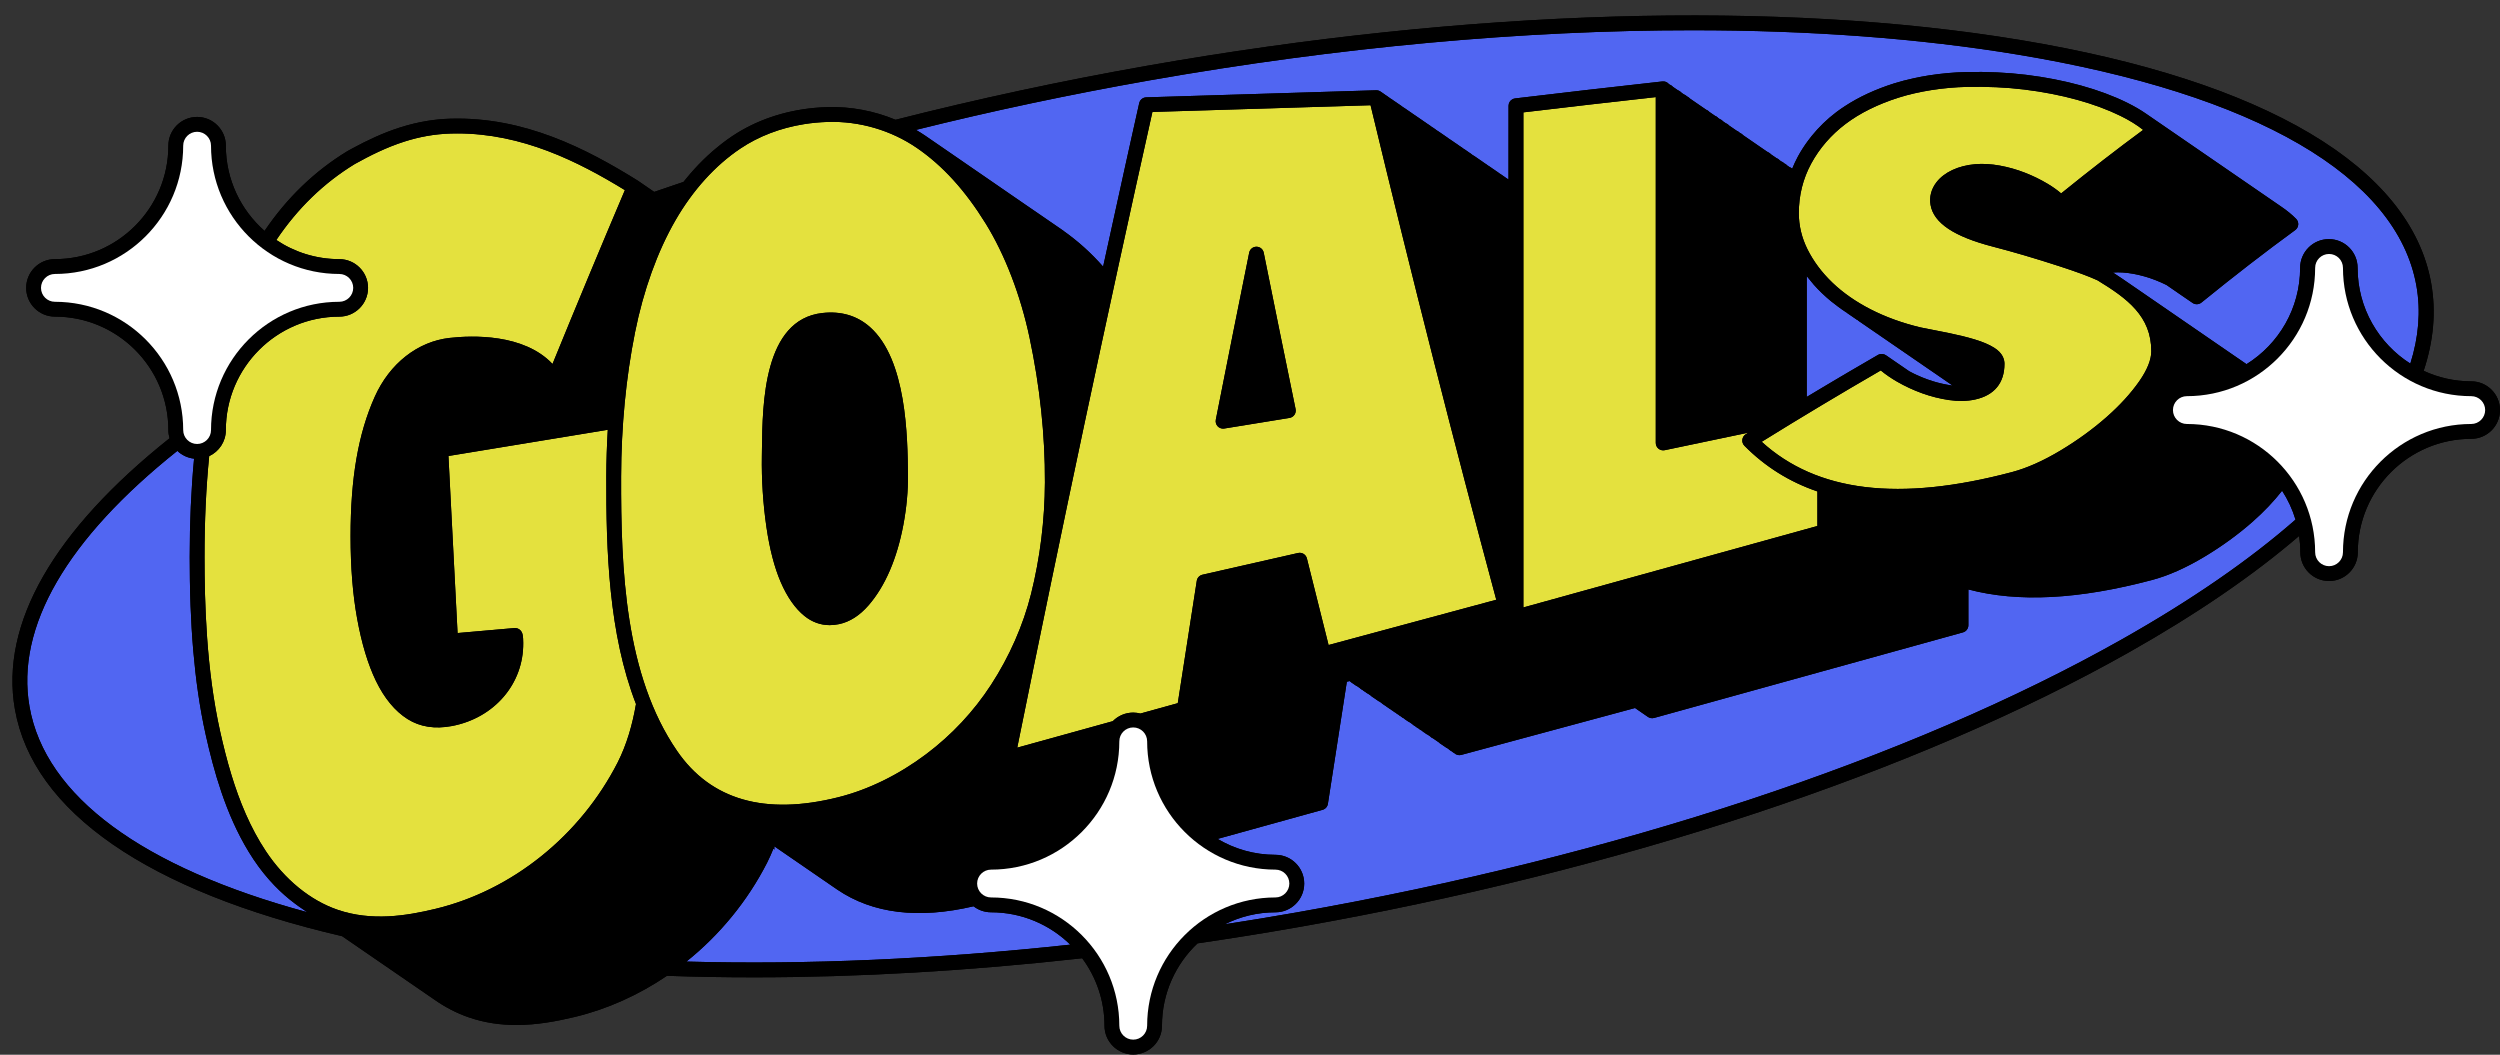
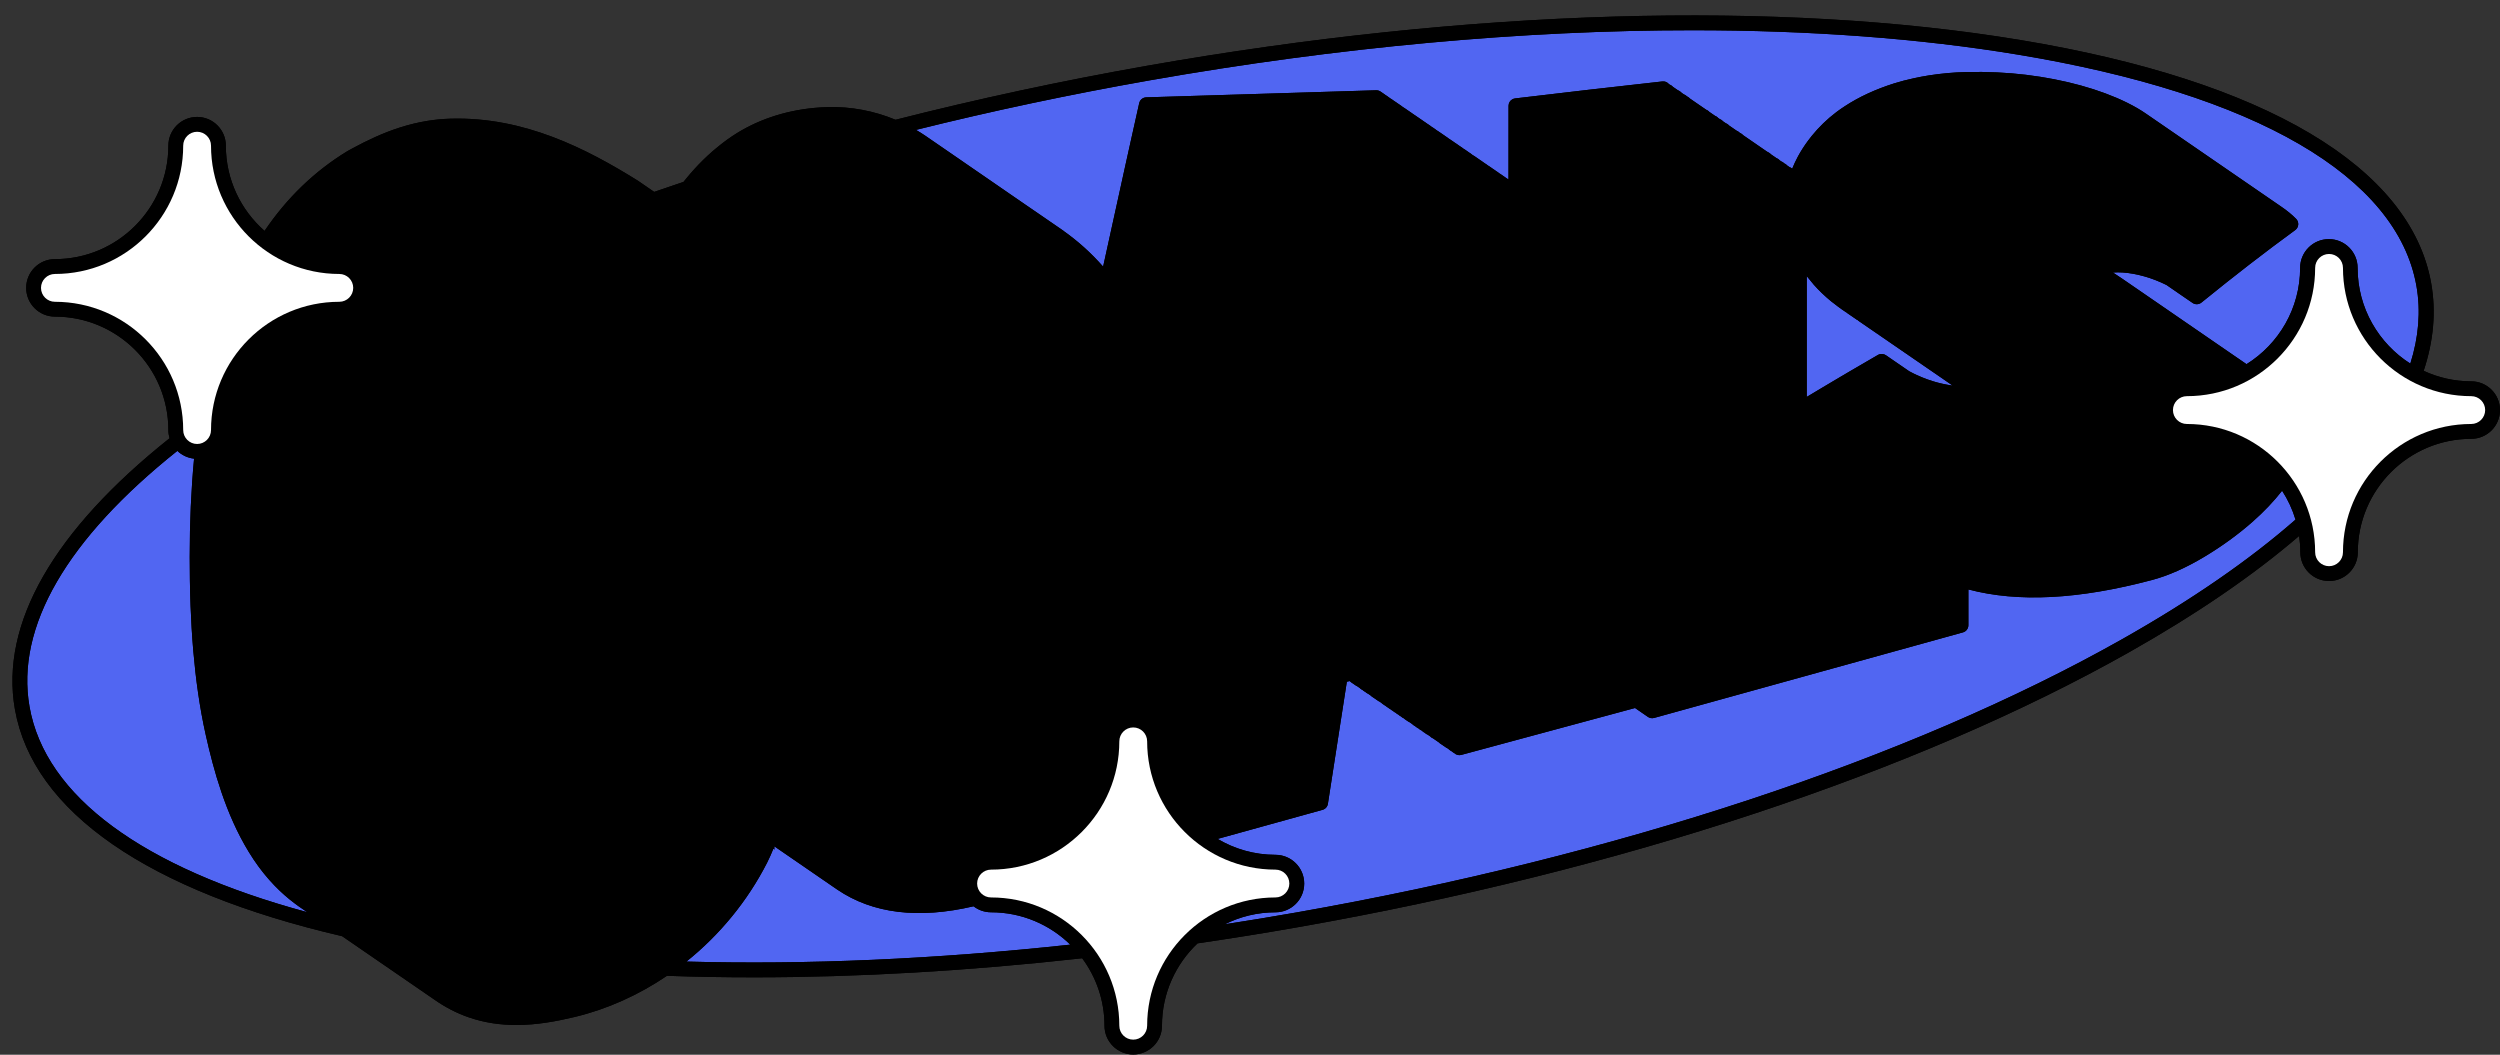
<svg xmlns="http://www.w3.org/2000/svg" height="212.0" preserveAspectRatio="xMidYMid meet" version="1.0" viewBox="-2.5 -3.1 502.5 212.0" width="502.5" zoomAndPan="magnify">
  <rect x="-2.5" y="-3.1" width="502.5" height="212.0" fill="#333333" stroke="none" />
  <g id="change1_1">
    <path d="M494.222,73.547c-3.416,0-6.656-0.76-9.568-2.112c1.994-5.983,2.529-11.863,1.523-17.566 c-4.124-23.399-33.432-40.772-82.526-48.92c-48.585-8.063-110.937-6.229-175.571,5.163c-17.318,3.053-34.242,6.699-50.573,10.86 c-4.307-1.783-8.991-2.684-13.682-2.547c-0.892,0.026-1.776,0.081-2.65,0.163c-6.122,0.578-11.787,2.523-16.516,5.689 c-0.663,0.444-1.312,0.914-1.951,1.402c-0.086,0.066-0.17,0.137-0.255,0.204c-0.572,0.444-1.135,0.904-1.688,1.382 c-0.053,0.046-0.104,0.094-0.156,0.14c-0.588,0.515-1.165,1.05-1.732,1.604c-0.028,0.027-0.055,0.054-0.082,0.081 c-0.581,0.572-1.15,1.164-1.708,1.777c-0.029,0.032-0.058,0.063-0.086,0.095c-0.536,0.592-1.06,1.203-1.573,1.833 c-0.058,0.071-0.116,0.14-0.173,0.211c-0.124,0.153-0.251,0.3-0.374,0.456c-1.977,0.661-3.94,1.331-5.89,2.008 c-0.03-0.022-0.059-0.044-0.091-0.064c0,0-0.007-0.004-0.017-0.01c-0.041-0.032-0.083-0.061-0.128-0.089l0,0.001 c-0.041-0.032-0.084-0.063-0.13-0.091l-0.014-0.009c-0.041-0.032-0.085-0.062-0.131-0.09c0,0-0.003-0.002-0.009-0.005 c-0.037-0.029-0.076-0.056-0.116-0.081l-0.016-0.01c-0.041-0.032-0.084-0.061-0.129-0.089l0,0.001 c-0.042-0.033-0.086-0.064-0.132-0.093l-0.013-0.008c-0.04-0.031-0.083-0.061-0.127-0.088c0,0-0.015-0.009-0.034-0.021 c-0.041-0.032-0.084-0.062-0.129-0.089l-0.11-0.068l0,0.001c-0.028-0.022-0.057-0.043-0.086-0.063 c-0.057-0.049-0.118-0.094-0.184-0.135l-0.01-0.006c-0.038-0.03-0.078-0.058-0.12-0.084l-0.102-0.063 c-0.053-0.045-0.11-0.087-0.17-0.124l-0.102-0.063c-0.051-0.044-0.107-0.084-0.166-0.121l-0.017-0.011 c-0.041-0.032-0.084-0.062-0.129-0.09l-0.011-0.007c-0.04-0.031-0.082-0.06-0.125-0.087l-0.009-0.005 c-0.04-0.031-0.083-0.061-0.127-0.088l-0.097-0.059c-0.053-0.045-0.11-0.086-0.17-0.124l-0.101-0.063 c-0.054-0.046-0.113-0.088-0.174-0.127c-10.313-6.421-22.867-12.927-37.742-12.494c-1.562,0.045-3.07,0.194-4.525,0.426 c-3.882,0.619-7.396,1.833-10.584,3.263c-0.797,0.358-1.574,0.729-2.331,1.108c-0.757,0.379-1.494,0.766-2.213,1.155 c-0.359,0.194-0.714,0.389-1.063,0.584c-6.583,4.025-12.118,9.354-16.629,16.021c-4.764-4.182-7.779-10.31-7.779-17.132 c0-3.186-2.592-5.778-5.778-5.778s-5.778,2.592-5.778,5.778c0,12.574-10.23,22.803-22.803,22.803c-3.186,0-5.778,2.592-5.778,5.778 c0,3.186,2.592,5.778,5.778,5.778c12.573,0,22.803,10.229,22.803,22.803c0,0.573,0.087,1.125,0.243,1.648 C8.365,103.461-2.536,122.266,0.497,139.476c3.631,20.6,26.789,36.526,65.774,45.601l18.466,12.695 c2.226,1.574,4.59,2.795,7.026,3.629c3.226,1.105,6.427,1.523,9.524,1.523c4.168,0,8.147-0.758,11.745-1.619 c6.58-1.576,12.849-4.426,18.52-8.265c5.704,0.203,11.514,0.305,17.42,0.305c21.004,0,43.205-1.288,66.044-3.836 c2.816,3.793,4.485,8.486,4.485,13.563c0,3.186,2.592,5.778,5.778,5.778s5.778-2.592,5.778-5.778c0-6.514,2.75-12.395,7.146-16.554 c6.763-0.99,13.564-2.082,20.391-3.285c64.635-11.393,123.856-30.988,166.756-55.176c13.61-7.674,25.073-15.535,34.272-23.434 c0.156,1.073,0.24,2.169,0.24,3.284c0,3.186,2.592,5.778,5.778,5.778c3.186,0,5.778-2.592,5.778-5.778 c0-12.574,10.23-22.803,22.803-22.803c3.186,0,5.778-2.592,5.778-5.778C500,76.139,497.408,73.547,494.222,73.547z M70.565,186.219 L70.565,186.219L70.565,186.219L70.565,186.219z M71.785,187.058L71.785,187.058L71.785,187.058L71.785,187.058z M72.596,187.616 L72.596,187.616L72.596,187.616L72.596,187.616z M74.79,189.124L74.79,189.124L74.79,189.124L74.79,189.124z M76.418,190.243 L76.418,190.243L76.418,190.243L76.418,190.243z M77.771,191.174L77.771,191.174L77.771,191.174L77.771,191.174z M78.589,191.736 L78.589,191.736L78.589,191.736L78.589,191.736z M79.682,192.487L79.682,192.487L79.682,192.487L79.682,192.487z M83.899,195.386 L83.899,195.386L83.899,195.386L83.899,195.386z M84.315,195.672L84.315,195.672L84.315,195.672L84.315,195.672z" />
  </g>
  <g id="change2_1">
    <path d="M368.241,59.426l-0.011,0.019l0.413,0.283l0.02-0.029c0.046,0.03,0.091,0.059,0.137,0.089l-0.019,0.036 l1.898,1.305c0.003,0.002,0.142,0.097,0.144,0.099l0.014-0.02l0.129,0.089l-0.012,0.021l0.405,0.278 c0.003,0.002,0.132,0.09,0.134,0.092l1.774,1.22c0.001,0.001,0.131,0.09,0.132,0.091l1.375,0.945l0.011-0.016l0.13,0.089 l-0.009,0.017l0.138,0.095l0.011-0.016l0.133,0.091l-0.009,0.017l1.634,1.123l0.009-0.014l0.13,0.09l-0.008,0.014l2.866,1.97 l0.007-0.011l0.127,0.088l-0.006,0.011l0.827,0.568l0.006-0.009l0.128,0.088l-0.006,0.01l0.547,0.376l0.006-0.009l0.131,0.09 l-0.005,0.009l1.095,0.753l0.005-0.008l0.123,0.085l-0.004,0.008l0.419,0.288l0.005-0.007l0.131,0.09l-0.004,0.007l0.141,0.097 l0.005-0.007l0.132,0.091l-0.004,0.007l2.596,1.784l0.003-0.004l0.124,0.085l-0.002,0.004l1.099,0.756l0.002-0.002l0.129,0.089 l-0.002,0.003l2.315,1.592c0,0,0.051,0.035,0.091,0.063c-0.101-0.013-0.197-0.018-0.299-0.033c-0.001,0-0.001,0-0.002,0 c-1.224-0.181-2.442-0.457-3.636-0.823c-0.398-0.122-0.793-0.254-1.185-0.396c-0.71-0.257-1.405-0.551-2.089-0.861 c-0.206-0.093-0.407-0.192-0.61-0.29c-0.306-0.148-0.602-0.311-0.901-0.468c-0.037-0.027-0.075-0.054-0.113-0.078 c-0.044-0.034-0.09-0.066-0.138-0.095c-0.043-0.033-0.088-0.064-0.134-0.092c-0.044-0.034-0.089-0.065-0.136-0.094 c-0.044-0.034-0.09-0.066-0.137-0.094c-0.044-0.034-0.089-0.065-0.135-0.093c-0.045-0.035-0.091-0.066-0.138-0.095 c-0.043-0.033-0.088-0.064-0.134-0.092c-0.044-0.034-0.09-0.066-0.138-0.095c-0.042-0.033-0.086-0.063-0.132-0.091 c-0.048-0.038-0.098-0.073-0.15-0.104c-0.04-0.031-0.082-0.059-0.125-0.085c-0.045-0.035-0.091-0.066-0.139-0.095 c-0.043-0.034-0.088-0.064-0.135-0.093c-0.043-0.034-0.088-0.065-0.135-0.093c-0.045-0.035-0.091-0.066-0.138-0.095 c-0.043-0.033-0.088-0.064-0.134-0.092c-0.045-0.034-0.09-0.066-0.138-0.095c-0.043-0.033-0.088-0.064-0.134-0.092 c-0.044-0.034-0.09-0.066-0.137-0.094c-0.044-0.034-0.09-0.066-0.137-0.094c-0.043-0.033-0.087-0.064-0.133-0.092 c-0.044-0.035-0.091-0.066-0.139-0.095c-0.043-0.033-0.087-0.064-0.133-0.091c-0.045-0.035-0.092-0.067-0.14-0.096 c-0.042-0.033-0.086-0.062-0.131-0.09c-0.049-0.038-0.099-0.074-0.152-0.105c-0.04-0.031-0.082-0.059-0.124-0.085 c-0.045-0.035-0.092-0.067-0.14-0.096c-0.043-0.033-0.087-0.064-0.133-0.091c-0.044-0.034-0.089-0.065-0.136-0.094 c-0.044-0.034-0.089-0.065-0.136-0.094c-0.043-0.034-0.088-0.065-0.135-0.093c-0.044-0.034-0.09-0.066-0.137-0.094 c-0.052-0.041-0.113-0.063-0.169-0.095c-0.056-0.033-0.109-0.07-0.168-0.095c-0.085-0.036-0.174-0.056-0.264-0.075 c-0.058-0.013-0.114-0.033-0.174-0.039c-0.101-0.01-0.202,0.001-0.304,0.012c-0.05,0.005-0.099,0.001-0.149,0.011 c-0.147,0.031-0.292,0.084-0.428,0.161c-0.003,0.002-0.006,0.002-0.008,0.003c-0.016,0.009-0.032,0.019-0.048,0.028 c-1.87,1.078-3.752,2.176-5.649,3.29c-0.642,0.377-1.284,0.754-1.927,1.134c-1.221,0.721-2.454,1.454-3.699,2.197 c-1.001,0.597-2,1.192-3,1.794V52.398c0.292,0.387,0.616,0.759,0.931,1.135c0.164,0.195,0.313,0.396,0.483,0.588 c0.518,0.583,1.063,1.153,1.637,1.706c0.018,0.018,0.04,0.034,0.059,0.052c0.577,0.552,1.183,1.09,1.819,1.609 c0.162,0.132,0.34,0.253,0.506,0.383c0.506,0.397,1.014,0.793,1.553,1.169c0.012,0.008,0.022,0.017,0.034,0.025l0.421,0.29 l0.01-0.014C368.153,59.37,368.198,59.397,368.241,59.426z M188.118,27.368L188.118,27.368L188.118,27.368l0.124,0.085l0-0.001 l0,0.001l0.124,0.085l0.001-0.001l0.066,0.047l0.073,0.05c0.033,0.023,0.068,0.047,0.074,0.051c0.005,0.004,0.038,0.026,0.072,0.049 l0.446,0.307c0.011,0.007,0.03,0.021,0.03,0.021c0.011,0.007,0.12,0.082,0.131,0.09l0,0l0.136,0.094l0,0 c0.001,0.001,0.138,0.095,0.139,0.096c0.007,0.005,0.133,0.091,0.14,0.096c0.005,0.004,0.064,0.044,0.103,0.071l0.165,0.113l0,0 l0.083,0.056l0,0.001l0.126,0.087l0.001-0.001l-0.001,0.001l0.098,0.067c0.022,0.015,0.096,0.065,0.1,0.068l0.147,0.101 c0.012,0.008,0.114,0.078,0.125,0.086l0.147,0.101c0.012,0.008,0.12,0.082,0.132,0.091l0,0l0.132,0.091l0,0 c0.012,0.008,0.125,0.086,0.137,0.095c0.011,0.007,0.074,0.049,0.084,0.057l-0.001,0.001l0.114,0.079l0.001-0.001l-0.001,0.001 l0.085,0.058c0.016,0.01,0.113,0.077,0.128,0.087l0,0l0.136,0.094l0,0c0.008,0.006,0.129,0.088,0.137,0.094l0,0l0.131,0.09l0-0.001 c0.004,0.003,0.138,0.095,0.143,0.099l0.135,0.093c0.014,0.009,0.118,0.081,0.132,0.09l0,0.001l0.133,0.092l0-0.001 c0.014,0.01,0.131,0.09,0.145,0.1l0,0.001l0.128,0.088l0-0.001c0.016,0.011,0.132,0.09,0.147,0.101l0,0.001l0.131,0.09l0,0 c0.007,0.004,0.132,0.09,0.138,0.095c0,0,0.132,0.091,0.133,0.091c0.001,0,0.134,0.092,0.135,0.093 c0.009,0.006,0.13,0.089,0.138,0.095c0.002,0.001,0.135,0.093,0.137,0.094c0.01,0.007,0.123,0.084,0.133,0.091 c0.012,0.008,0.129,0.089,0.141,0.097l0,0.001l0.137,0.094l0.001-0.001c0.006,0.004,0.124,0.085,0.129,0.089 c0,0,0.137,0.094,0.138,0.095c0,0,0.134,0.092,0.134,0.092c0.009,0.006,0.135,0.093,0.144,0.099l-0.001,0.001l0.129,0.089 l0.001-0.001c0.004,0.003,0.139,0.096,0.144,0.099c0,0,0.131,0.09,0.132,0.091l-0.001,0.001l0.14,0.096l0.001-0.001 c0.009,0.006,0.127,0.087,0.135,0.093l0.139,0.095c0.007,0.005,0.118,0.08,0.125,0.086c0.001,0.001,0.144,0.099,0.146,0.101 l-0.001,0.001l0.134,0.092l0.001-0.001c0.01,0.007,0.128,0.088,0.138,0.095l0.138,0.095c0.008,0.006,0.123,0.084,0.132,0.091 l-0.001,0.001l0.13,0.09l0.001-0.001c0.001,0.001,0.141,0.097,0.142,0.098c0.013,0.009,0.112,0.076,0.125,0.086 c0.002,0.001,0.143,0.098,0.145,0.1c0.001,0,0.138,0.095,0.139,0.095c0.012,0.008,0.124,0.085,0.136,0.094l-0.001,0.001l0.134,0.092 l0.001-0.001c0.012,0.008,0.123,0.084,0.134,0.092l0.141,0.097c0.014,0.009,0.12,0.082,0.133,0.092l-0.001,0.002l0.137,0.094 l0.001-0.001c0.014,0.009,0.121,0.083,0.135,0.093l0.14,0.096c0.014,0.009,0.124,0.085,0.138,0.095l0.136,0.094 c0.007,0.005,0.118,0.081,0.125,0.086c0.002,0.001,0.14,0.096,0.142,0.098l-0.001,0.002l0.134,0.092l0.001-0.002 c0.006,0.004,0.129,0.089,0.135,0.093c0,0,0.133,0.091,0.133,0.092c0,0,0.145,0.1,0.146,0.1c0.006,0.004,0.13,0.089,0.136,0.094 l0.135,0.093c0.008,0.006,0.121,0.083,0.129,0.088l-0.001,0.002l0.136,0.094l0.001-0.002l-0.001,0.002l0.138,0.095l0.001-0.002 c0.006,0.005,0.134,0.093,0.141,0.098c0,0,0.133,0.091,0.133,0.092c0.009,0.006,0.129,0.089,0.138,0.095l-0.001,0.002l0.13,0.09 l0.001-0.002l-0.001,0.002l0.141,0.097l0.001-0.002c0.007,0.005,0.126,0.087,0.133,0.092c0.002,0.001,0.137,0.094,0.139,0.095 c0.006,0.004,0.127,0.087,0.132,0.09c0.001,0.001,0.139,0.096,0.141,0.097l-0.001,0.002l0.13,0.089l0.001-0.002 c0.007,0.005,0.136,0.094,0.143,0.099c0,0,0.133,0.091,0.133,0.091c0,0,0.14,0.096,0.14,0.097c0.012,0.008,0.124,0.084,0.135,0.093 c0.001,0.001,0.134,0.092,0.135,0.093l-0.001,0.002l0.131,0.09l0.002-0.002c0.012,0.008,0.13,0.089,0.141,0.097l0.137,0.094 c0.016,0.01,0.116,0.079,0.131,0.09c0,0,0.14,0.096,0.14,0.097l-0.001,0.002l0.132,0.091l0.002-0.002 c0.012,0.008,0.131,0.089,0.142,0.098l-0.001,0.002l0.126,0.087l0.002-0.002c0.008,0.005,0.13,0.089,0.138,0.095 c0,0,0.136,0.094,0.136,0.094l0.141,0.097c0.011,0.007,0.124,0.085,0.135,0.093l-0.001,0.002l0.134,0.092l0.002-0.002l-0.001,0.002 l0.136,0.094l0.002-0.002c0.01,0.007,0.131,0.09,0.141,0.097l-0.001,0.002l0.13,0.089l0.002-0.002 c0.007,0.005,0.136,0.094,0.143,0.099l-0.002,0.002l0.126,0.087l0.002-0.002c0,0,0.145,0.1,0.146,0.1 c0.009,0.006,0.131,0.089,0.139,0.096l-0.001,0.002l0.133,0.092l0.002-0.002c0.008,0.006,0.121,0.083,0.129,0.088l0.144,0.099 c0.01,0.007,0.122,0.083,0.132,0.091l-0.002,0.003l0.135,0.093l0.002-0.002l0.14,0.096c0.008,0.006,0.128,0.087,0.136,0.093 c0,0,0.134,0.092,0.134,0.092l0.136,0.093c0.005,0.004,0.13,0.089,0.135,0.093c0.002,0.002,0.136,0.094,0.138,0.095l0.076,0.05 l-0.002,0.004l0.111,0.076l0.003-0.004c0.016,0.011,0.07,0.05,0.086,0.061l-0.002,0.003l0.13,0.089l0.002-0.003 c0.012,0.008,0.125,0.086,0.136,0.094c0,0.001,0.141,0.097,0.142,0.098l-0.002,0.003l0.13,0.089l0.002-0.003 c0.009,0.006,0.133,0.092,0.142,0.098c0,0,0.135,0.093,0.136,0.094l0.137,0.094c0.014,0.01,0.128,0.087,0.141,0.097l0.132,0.09 c0.014,0.009,0.121,0.083,0.135,0.093l-0.002,0.003l0.136,0.094l0.002-0.003c0.016,0.01,0.12,0.082,0.135,0.093l-0.002,0.003 l0.138,0.095l0.002-0.003c0.014,0.009,0.121,0.083,0.135,0.093l0.139,0.096c0.008,0.006,0.121,0.083,0.129,0.088l-0.002,0.003 l0.134,0.092l0.002-0.003c0.006,0.004,0.13,0.089,0.135,0.093c0.001,0.001,0.138,0.095,0.139,0.096l-0.002,0.003l0.128,0.088 l0.002-0.003c0.009,0.006,0.14,0.096,0.149,0.103l-0.002,0.003l0.134,0.092l0.002-0.003c0.007,0.005,0.137,0.094,0.144,0.099 l-0.002,0.003l0.128,0.088l0.002-0.003c0.006,0.004,0.133,0.091,0.139,0.096c0,0,0.134,0.093,0.135,0.093 c0.011,0.007,0.116,0.079,0.128,0.087l-0.002,0.004l0.136,0.093l0.002-0.003c0.002,0.002,0.142,0.098,0.144,0.099l0.075,0.05 l-0.003,0.004l0.127,0.087l0.003-0.004c0.006,0.004,0.08,0.057,0.085,0.061l0.12,0.082c0.036,0.025,0.07,0.053,0.106,0.078 l0.412,0.283l-0.008,0.013c2.87,2.028,5.487,4.375,7.941,7.159c1.473-6.764,2.95-13.486,4.432-20.179 c0.204-0.923,0.408-1.842,0.612-2.76c0.225-1.016,0.451-2.032,0.676-3.047c0.506-2.274,1.01-4.537,1.514-6.788 c0.006-0.027,0.012-0.055,0.018-0.083c0.149-0.665,0.729-1.144,1.41-1.165l46.215-1.421c0.341-0.01,0.691,0.105,0.958,0.311 c0.047,0.028,0.091,0.059,0.134,0.092c0.048,0.029,0.093,0.06,0.137,0.094c0.048,0.029,0.094,0.061,0.138,0.095 c0.046,0.028,0.091,0.059,0.133,0.092c0.048,0.029,0.094,0.061,0.138,0.095c0.07,0.043,0.137,0.092,0.199,0.145 c0.073,0.039,0.143,0.084,0.208,0.135c0.047,0.029,0.092,0.059,0.135,0.093c0.048,0.029,0.094,0.061,0.138,0.095 c0.069,0.043,0.135,0.091,0.198,0.144c0.123,0.066,0.235,0.148,0.335,0.245c0.1,0.047,0.195,0.104,0.282,0.171 c0.048,0.029,0.093,0.06,0.137,0.094c0.071,0.043,0.138,0.093,0.201,0.147c0.097,0.052,0.188,0.115,0.271,0.187 c0.072,0.039,0.142,0.084,0.207,0.134c0.048,0.029,0.095,0.061,0.139,0.095c0.07,0.043,0.137,0.091,0.199,0.145 c0.073,0.039,0.142,0.084,0.207,0.134c0.048,0.029,0.093,0.06,0.137,0.094c0.048,0.029,0.093,0.06,0.137,0.094 c0.047,0.028,0.092,0.059,0.135,0.093c0.048,0.029,0.093,0.061,0.137,0.095c0.094,0.057,0.182,0.125,0.261,0.202 c0.126,0.058,0.243,0.134,0.348,0.225c0.073,0.039,0.144,0.085,0.209,0.136c0.046,0.028,0.091,0.059,0.133,0.092 c0.048,0.029,0.095,0.061,0.139,0.095c0.07,0.043,0.136,0.091,0.199,0.145c0.073,0.039,0.143,0.084,0.208,0.134 c0.047,0.029,0.093,0.06,0.137,0.094c0.047,0.029,0.092,0.06,0.136,0.094c0.048,0.029,0.093,0.06,0.137,0.094 c0.047,0.028,0.091,0.059,0.134,0.092c0.071,0.043,0.139,0.092,0.202,0.147c0.073,0.039,0.144,0.085,0.209,0.136 c0.07,0.043,0.137,0.091,0.199,0.145c0.073,0.039,0.142,0.084,0.207,0.134c0.048,0.029,0.094,0.061,0.139,0.095 c0.055,0.034,0.108,0.071,0.158,0.111c0.029,0.019,0.058,0.038,0.086,0.059c0.056,0.033,0.111,0.069,0.163,0.109 c0.048,0.029,0.093,0.06,0.137,0.094c0.047,0.028,0.091,0.059,0.134,0.092c0.047,0.029,0.093,0.06,0.136,0.094 c0.049,0.029,0.095,0.062,0.14,0.096c0.047,0.028,0.091,0.059,0.134,0.093c0.046,0.028,0.091,0.059,0.134,0.092 c0.048,0.029,0.094,0.061,0.138,0.095c0.07,0.043,0.137,0.091,0.199,0.145c0.073,0.039,0.143,0.085,0.209,0.135 c0.047,0.029,0.092,0.06,0.135,0.093c0.057,0.035,0.112,0.073,0.164,0.115c0.056,0.036,0.11,0.075,0.161,0.118 c0.078,0.041,0.152,0.088,0.222,0.142c0.047,0.029,0.092,0.06,0.135,0.093c0.047,0.029,0.092,0.059,0.135,0.093 c0.048,0.029,0.094,0.061,0.138,0.095c0.094,0.058,0.182,0.125,0.261,0.202c0.1,0.047,0.196,0.105,0.283,0.172 c0.047,0.029,0.092,0.06,0.135,0.093c0.048,0.029,0.093,0.061,0.137,0.095c0.047,0.029,0.092,0.059,0.135,0.093 c0.095,0.058,0.183,0.126,0.263,0.203c0.126,0.058,0.242,0.134,0.347,0.224c0.073,0.039,0.142,0.083,0.207,0.134 c0.048,0.029,0.093,0.06,0.137,0.094c0.048,0.029,0.094,0.061,0.138,0.095c0.047,0.029,0.092,0.059,0.135,0.093 c0.047,0.029,0.092,0.059,0.135,0.093c0.048,0.029,0.094,0.061,0.138,0.095c0.047,0.028,0.092,0.059,0.135,0.093 c0.048,0.029,0.093,0.061,0.137,0.095c0.047,0.029,0.092,0.059,0.135,0.093c0.071,0.043,0.138,0.092,0.201,0.146 c0.072,0.039,0.142,0.084,0.207,0.134c0.048,0.029,0.094,0.061,0.138,0.095c0.094,0.058,0.182,0.125,0.262,0.202 c0.125,0.058,0.241,0.134,0.345,0.223c0.098,0.052,0.19,0.116,0.274,0.188c0.074,0.039,0.144,0.085,0.21,0.136 c0.07,0.043,0.136,0.091,0.199,0.145c0.098,0.052,0.189,0.115,0.272,0.187c0.073,0.039,0.142,0.084,0.208,0.134 c0.048,0.029,0.093,0.061,0.137,0.095c0.056,0.034,0.109,0.071,0.16,0.112c0.03,0.019,0.058,0.038,0.086,0.059 c0.08,0.047,0.156,0.101,0.226,0.161c0.098,0.052,0.189,0.115,0.272,0.187c0.073,0.039,0.142,0.084,0.207,0.134 c0.048,0.029,0.094,0.061,0.138,0.095c0.094,0.057,0.182,0.125,0.261,0.202c0.1,0.047,0.195,0.104,0.282,0.171 c0.048,0.029,0.095,0.061,0.139,0.095c0.046,0.028,0.091,0.059,0.133,0.092c0.057,0.035,0.112,0.073,0.164,0.115 c0.028,0.018,0.055,0.037,0.082,0.056c0.081,0.047,0.158,0.102,0.229,0.163c0.097,0.052,0.187,0.115,0.27,0.186 c0.073,0.039,0.143,0.084,0.208,0.134c0.117,0.071,0.224,0.158,0.317,0.258c0.004,0.003,0.008,0.005,0.012,0.008 c0.126,0.051,0.245,0.119,0.351,0.202c0.048,0.029,0.093,0.06,0.137,0.094c0.048,0.029,0.093,0.06,0.137,0.094 c0.047,0.029,0.093,0.06,0.136,0.094c0.046,0.028,0.091,0.059,0.134,0.092c0.057,0.035,0.112,0.073,0.164,0.115 c0.028,0.018,0.054,0.036,0.081,0.055c0.058,0.033,0.113,0.071,0.165,0.111c0.071,0.043,0.137,0.092,0.2,0.146 c0.072,0.039,0.141,0.083,0.206,0.133c0.048,0.029,0.094,0.061,0.138,0.095c0.07,0.043,0.137,0.092,0.2,0.146 c0.097,0.052,0.188,0.115,0.271,0.187c0.098,0.052,0.189,0.115,0.272,0.187c0.074,0.039,0.144,0.085,0.21,0.136 c0.094,0.058,0.182,0.125,0.262,0.202c0.1,0.046,0.194,0.104,0.281,0.171c0.048,0.029,0.094,0.061,0.139,0.095 c0.047,0.028,0.091,0.059,0.134,0.093c0.047,0.029,0.092,0.059,0.135,0.093c0.071,0.043,0.139,0.092,0.201,0.147 c0.074,0.039,0.143,0.085,0.209,0.135c0.047,0.029,0.092,0.059,0.135,0.093c0.048,0.029,0.094,0.061,0.138,0.095 c0.046,0.028,0.091,0.059,0.133,0.092c0.071,0.043,0.139,0.092,0.202,0.147c0.073,0.039,0.143,0.084,0.209,0.135 c0.046,0.028,0.091,0.059,0.134,0.092c0.095,0.058,0.184,0.126,0.264,0.204c0.099,0.047,0.194,0.104,0.281,0.171 c0.049,0.029,0.095,0.061,0.14,0.096c0.046,0.028,0.09,0.058,0.132,0.091c0.071,0.043,0.139,0.093,0.202,0.147 c0.083,0.044,0.162,0.097,0.234,0.156c0.056,0.036,0.11,0.075,0.161,0.118c0.102,0.053,0.198,0.118,0.284,0.193 c0.074,0.039,0.144,0.085,0.21,0.136c0.047,0.029,0.093,0.06,0.136,0.094c0.021,0.013,0.041,0.026,0.062,0.04V18.163 c0-0.566,0.317-1.065,0.792-1.317c0.158-0.084,0.334-0.141,0.521-0.163c9.814-1.178,19.773-2.326,29.604-3.413 c0.104-0.011,0.209-0.012,0.313-0.001c0.31,0.032,0.609,0.16,0.846,0.372c0.002,0.002,0.003,0.004,0.005,0.006 c0.046,0.041,0.089,0.085,0.129,0.131c0.003,0.003,0.007,0.006,0.011,0.009c0.048,0.029,0.093,0.06,0.136,0.094 c0.017,0.01,0.034,0.021,0.051,0.032c0.175,0.064,0.339,0.161,0.481,0.288c0.049,0.044,0.095,0.091,0.137,0.14 c0.003,0.003,0.007,0.005,0.011,0.008c0.048,0.029,0.093,0.06,0.136,0.094c0.048,0.029,0.094,0.06,0.137,0.094 c0.048,0.029,0.093,0.06,0.136,0.093c0.048,0.029,0.093,0.06,0.136,0.094c0.048,0.029,0.093,0.06,0.136,0.094 c0.048,0.029,0.094,0.06,0.137,0.094c0.048,0.028,0.093,0.059,0.135,0.093c0.017,0.01,0.034,0.021,0.051,0.032 c0.143,0.052,0.279,0.127,0.401,0.221c0.078,0.047,0.151,0.102,0.22,0.163c0.048,0.043,0.092,0.088,0.133,0.136 c0.004,0.003,0.008,0.006,0.012,0.009c0.048,0.029,0.093,0.06,0.136,0.094c0.048,0.029,0.093,0.06,0.136,0.094 c0.048,0.028,0.093,0.059,0.135,0.093c0.017,0.01,0.034,0.021,0.051,0.032c0.176,0.064,0.34,0.162,0.483,0.289 c0.036,0.032,0.07,0.066,0.102,0.101c0.161,0.064,0.311,0.156,0.442,0.273c0.049,0.043,0.094,0.089,0.135,0.138 c0.004,0.003,0.008,0.006,0.011,0.009c0.048,0.029,0.094,0.06,0.136,0.094c0.048,0.029,0.093,0.06,0.136,0.094 c0.048,0.029,0.093,0.06,0.136,0.093c0.048,0.029,0.093,0.06,0.136,0.094c0.048,0.029,0.093,0.06,0.136,0.094 c0.048,0.029,0.093,0.06,0.136,0.094c0.047,0.028,0.092,0.059,0.134,0.092c0.049,0.029,0.095,0.06,0.138,0.095 c0.048,0.029,0.094,0.06,0.137,0.094c0.048,0.029,0.093,0.06,0.135,0.093c0.048,0.028,0.093,0.059,0.135,0.093 c0.048,0.029,0.094,0.06,0.137,0.094c0.047,0.029,0.093,0.06,0.135,0.093c0.048,0.028,0.093,0.06,0.135,0.093 c0.048,0.029,0.094,0.06,0.137,0.094c0.048,0.029,0.093,0.06,0.135,0.093c0.048,0.029,0.093,0.06,0.136,0.093 c0.048,0.029,0.094,0.06,0.136,0.094c0.048,0.029,0.094,0.06,0.137,0.094c0.047,0.029,0.093,0.06,0.135,0.093 c0.047,0.029,0.093,0.06,0.135,0.093c0.048,0.029,0.094,0.06,0.137,0.094c0.048,0.028,0.093,0.059,0.135,0.093 c0.048,0.029,0.094,0.06,0.137,0.094c0.017,0.01,0.034,0.021,0.05,0.032c0.176,0.064,0.339,0.161,0.482,0.288 c0.049,0.044,0.095,0.091,0.137,0.14c0.004,0.003,0.007,0.006,0.011,0.008c0.047,0.028,0.093,0.059,0.135,0.093 c0.048,0.029,0.094,0.06,0.137,0.095c0.047,0.028,0.092,0.059,0.135,0.093c0.048,0.029,0.094,0.06,0.137,0.094 c0.048,0.029,0.093,0.059,0.135,0.093c0.048,0.029,0.094,0.06,0.137,0.094c0.047,0.029,0.092,0.059,0.135,0.093 c0.048,0.029,0.094,0.06,0.137,0.094c0.017,0.01,0.034,0.021,0.05,0.032c0.177,0.064,0.341,0.162,0.484,0.29 c0.048,0.043,0.093,0.089,0.135,0.137c0.004,0.003,0.008,0.006,0.012,0.01c0.047,0.028,0.092,0.059,0.135,0.093 c0.048,0.029,0.094,0.06,0.137,0.094c0.017,0.01,0.034,0.021,0.049,0.031c0.176,0.064,0.341,0.161,0.483,0.289 c0.049,0.044,0.095,0.091,0.137,0.14l0.01,0.008c0.048,0.029,0.093,0.06,0.136,0.094c0.048,0.029,0.093,0.06,0.136,0.094 c0.048,0.029,0.093,0.06,0.135,0.093c0.048,0.029,0.093,0.06,0.136,0.093c0.017,0.01,0.034,0.021,0.051,0.033 c0.177,0.064,0.342,0.162,0.485,0.291c0.048,0.043,0.092,0.088,0.133,0.136c0.004,0.003,0.008,0.006,0.011,0.009 c0.048,0.029,0.094,0.06,0.136,0.094c0.048,0.029,0.094,0.06,0.137,0.094c0.047,0.028,0.092,0.059,0.134,0.092 c0.048,0.029,0.093,0.06,0.136,0.094c0.048,0.029,0.094,0.06,0.137,0.094c0.048,0.029,0.093,0.06,0.136,0.094 c0.047,0.028,0.093,0.059,0.135,0.093c0.048,0.029,0.093,0.06,0.136,0.094c0.048,0.029,0.093,0.06,0.136,0.093 c0.048,0.029,0.094,0.06,0.137,0.095c0.047,0.028,0.092,0.059,0.134,0.092c0.018,0.011,0.035,0.022,0.052,0.033 c0.176,0.064,0.34,0.161,0.482,0.289c0.036,0.032,0.07,0.066,0.102,0.101c0.128,0.051,0.249,0.12,0.361,0.206 c0.078,0.048,0.152,0.103,0.221,0.165c0.047,0.042,0.091,0.087,0.132,0.134c0.004,0.003,0.008,0.006,0.012,0.009 c0.048,0.029,0.093,0.06,0.136,0.093c0.048,0.029,0.093,0.06,0.136,0.094c0.048,0.029,0.093,0.06,0.136,0.094 c0.048,0.029,0.093,0.06,0.136,0.093c0.048,0.029,0.093,0.06,0.136,0.094c0.047,0.028,0.092,0.059,0.135,0.093 c0.048,0.029,0.094,0.06,0.137,0.094c0.048,0.029,0.094,0.06,0.137,0.094c0.048,0.029,0.093,0.059,0.135,0.093 c0.048,0.029,0.094,0.061,0.138,0.095c0.047,0.028,0.092,0.059,0.134,0.093c0.048,0.029,0.094,0.06,0.137,0.094 c0.047,0.029,0.093,0.06,0.135,0.093c0.048,0.029,0.093,0.06,0.136,0.093c0.048,0.029,0.094,0.06,0.137,0.094 c0.048,0.029,0.093,0.06,0.136,0.093c0.048,0.029,0.093,0.06,0.136,0.094c0.052,0.031,0.102,0.066,0.148,0.103 c0.038,0.024,0.075,0.049,0.11,0.076c0.053,0.031,0.103,0.065,0.15,0.102c0.048,0.029,0.094,0.06,0.136,0.094 c0.048,0.029,0.093,0.06,0.136,0.094c0.047,0.028,0.093,0.059,0.135,0.093c0.048,0.029,0.094,0.06,0.137,0.095 c0.047,0.028,0.092,0.059,0.135,0.093c0.048,0.029,0.094,0.06,0.137,0.094c0.048,0.028,0.093,0.059,0.135,0.093 c0.048,0.029,0.094,0.06,0.137,0.094c0.047,0.028,0.092,0.059,0.134,0.092c0.049,0.029,0.094,0.06,0.138,0.094 c0.048,0.029,0.093,0.06,0.136,0.094c0.048,0.029,0.093,0.06,0.135,0.093c0.048,0.029,0.094,0.06,0.137,0.094 c0.047,0.028,0.092,0.059,0.135,0.093c0.048,0.029,0.093,0.06,0.136,0.093c0.026,0.016,0.051,0.032,0.076,0.049 c0.113,0.044,0.221,0.102,0.32,0.172c0.099,0.054,0.191,0.12,0.277,0.196c0.048,0.043,0.092,0.088,0.133,0.136 c0.004,0.003,0.008,0.006,0.012,0.009c0.048,0.029,0.093,0.06,0.136,0.093c0.048,0.029,0.093,0.06,0.136,0.094 c0.048,0.029,0.093,0.06,0.136,0.093c0.048,0.028,0.093,0.059,0.136,0.093c0.048,0.029,0.094,0.06,0.137,0.094 c0.048,0.029,0.093,0.06,0.136,0.094c0.048,0.029,0.093,0.059,0.135,0.093c0.048,0.029,0.093,0.06,0.136,0.094 c0.017,0.01,0.034,0.021,0.051,0.033c0.176,0.064,0.341,0.162,0.483,0.29c0.049,0.043,0.094,0.089,0.135,0.138 c0.004,0.003,0.007,0.006,0.011,0.008c0.048,0.029,0.093,0.06,0.136,0.094c0.048,0.029,0.093,0.06,0.136,0.094 c0.017,0.01,0.034,0.021,0.05,0.032c0.175,0.064,0.339,0.161,0.482,0.288c0.036,0.033,0.071,0.067,0.104,0.102 c0.161,0.064,0.311,0.156,0.442,0.274c0.049,0.043,0.094,0.089,0.135,0.138l0.012,0.009c0.047,0.029,0.093,0.059,0.135,0.093 c0.048,0.029,0.094,0.06,0.137,0.095c0.048,0.028,0.093,0.06,0.135,0.093c0.017,0.01,0.034,0.021,0.05,0.032 c0.144,0.053,0.281,0.127,0.404,0.223c0.052,0.032,0.103,0.067,0.152,0.106c0.028-0.07,0.061-0.138,0.09-0.207 c0.14-0.34,0.282-0.679,0.439-1.013c0.191-0.409,0.393-0.811,0.607-1.205c0.006-0.011,0.011-0.023,0.017-0.034 c0.603-1.11,1.288-2.167,2.038-3.18c0.241-0.325,0.489-0.646,0.744-0.961c1.427-1.76,3.077-3.362,4.949-4.779 c0.535-0.405,1.099-0.792,1.677-1.17c2.823-1.852,6.14-3.395,9.907-4.59c1.259-0.399,2.617-0.747,4.026-1.051 c0.966-0.208,1.952-0.399,2.96-0.557c2.478-0.39,5.049-0.625,7.542-0.678c4.201-0.09,8.224,0.095,11.957,0.55 c3.879,0.473,7.596,1.196,11.046,2.148c3.422,0.944,6.538,2.102,9.261,3.44c0.039,0.019,0.076,0.039,0.115,0.059 c1.44,0.714,2.708,1.455,3.823,2.233c0.039,0.027,0.089,0.062,0.09,0.062l2,1.375l0.371,0.255c0.001,0,0.022,0.015,0.043,0.03 l5.177,3.559l0.201,0.138c0,0,0.007,0.005,0.009,0.006l8.486,5.834c0.012,0.008,0.03,0.021,0.031,0.021l0.101,0.07l8.038,5.526 c0.005,0.004,0.019,0.013,0.019,0.013l0.083,0.057c0,0,0.025,0.017,0.043,0.03l0.043,0.03c0.025,0.017,0.053,0.037,0.054,0.037 l0.883,0.607l0.01,0.007l1.361,0.936c1.202,0.815,2.209,1.642,3.045,2.492c0.304,0.309,0.458,0.736,0.422,1.168 c-0.036,0.432-0.258,0.827-0.608,1.082c-5.972,4.351-12.139,9.117-18.851,14.57c-0.547,0.445-1.323,0.44-1.864,0.014 c-0.045-0.028-0.089-0.058-0.131-0.091c-0.047-0.028-0.092-0.059-0.136-0.093c-0.047-0.028-0.091-0.059-0.135-0.093 c-0.048-0.029-0.095-0.061-0.14-0.096c-0.045-0.028-0.089-0.058-0.132-0.09c-0.048-0.029-0.095-0.061-0.14-0.096 c-0.043-0.026-0.084-0.054-0.125-0.085c-0.051-0.031-0.101-0.066-0.15-0.103c-0.045-0.027-0.089-0.058-0.131-0.09 c-0.048-0.029-0.094-0.061-0.139-0.095c-0.047-0.028-0.092-0.059-0.135-0.093c-0.047-0.028-0.092-0.059-0.135-0.093 c-0.048-0.029-0.094-0.061-0.138-0.095c-0.046-0.028-0.091-0.059-0.134-0.092c-0.047-0.029-0.093-0.06-0.137-0.094 c-0.044-0.027-0.086-0.056-0.128-0.087c-0.051-0.031-0.1-0.065-0.148-0.102c-0.045-0.027-0.089-0.058-0.131-0.09 c-0.048-0.029-0.094-0.06-0.138-0.095c-0.046-0.028-0.092-0.059-0.135-0.093c-0.047-0.028-0.092-0.06-0.136-0.094 c-0.048-0.029-0.093-0.06-0.137-0.094c-0.046-0.028-0.091-0.058-0.133-0.092c-0.049-0.029-0.095-0.061-0.14-0.097 c-0.046-0.028-0.089-0.058-0.132-0.091c-0.048-0.029-0.095-0.061-0.14-0.096c-0.046-0.028-0.09-0.058-0.133-0.091 c-0.048-0.029-0.095-0.061-0.139-0.096c-0.047-0.029-0.093-0.06-0.137-0.094c-0.046-0.028-0.09-0.058-0.133-0.091 c-0.047-0.029-0.093-0.06-0.137-0.094c-0.047-0.028-0.092-0.059-0.135-0.093c-0.047-0.029-0.093-0.06-0.138-0.095 c-0.043-0.026-0.085-0.055-0.126-0.086c-0.051-0.031-0.1-0.065-0.148-0.102c-0.044-0.026-0.085-0.055-0.126-0.086 c-0.05-0.031-0.099-0.064-0.147-0.101c-0.041-0.025-0.08-0.052-0.118-0.081c-0.007-0.004-0.015-0.009-0.021-0.013 c-0.742-0.366-1.489-0.695-2.22-0.98c-1.435-0.558-2.935-0.983-4.457-1.262c-1.46-0.267-2.833-0.354-4.081-0.256 c0.665,0.423,1.248,0.81,1.798,1.191l0.354,0.243c0.001,0.001,0.102,0.07,0.103,0.071l0.794,0.546l0,0l1.849,1.271l0.028,0.019v0 l1.436,0.987c0.034,0.023,0.068,0.047,0.07,0.048l0.015,0.011l1.587,1.091l0.021,0.014l0,0l0.346,0.238l0.148,0.101 c0,0,0.015,0.01,0.021,0.015l3.614,2.485l0.093,0.064c0,0,0.035,0.024,0.07,0.048l0.003,0.002c0.034,0.023,0.067,0.046,0.068,0.047 l0.088,0.061c0,0,0.103,0.071,0.103,0.071l1.658,1.14l0.149,0.102c0.018,0.013,0.102,0.07,0.102,0.07l0.099,0.068l1.604,1.103v0 l0.037,0.026l0.24,0.165v0l0.063,0.043l0.289,0.199l0.468,0.322l0,0l0.464,0.319l0.854,0.587c0,0,0.02,0.014,0.039,0.027 l0.047,0.033c0.002,0.002,0.011,0.008,0.011,0.008c0.001,0,0.017,0.012,0.031,0.022l1.238,0.851l0.31,0.213v0l0.131,0.09l0,0 l0.277,0.191l0.263,0.181l0,0l1.4,0.962l1.059,0.728l0.544,0.374l0,0l0.322,0.222l0.043,0.03c0.001,0,0.044,0.03,0.068,0.047 l0.46,0.316l0,0l0.165,0.114l0.044,0.03c0.027,0.019,0.123,0.084,0.125,0.085l0,0l1.202,0.826l0,0l0.441,0.303 c6.461-4.03,10.771-11.199,10.771-19.358c0-3.186,2.592-5.778,5.778-5.778c3.186,0,5.778,2.592,5.778,5.778 c0,8.085,4.233,15.195,10.596,19.245c1.682-5.33,2.117-10.55,1.227-15.602c-3.888-22.058-32.327-38.571-80.078-46.495 C383.387,4.61,361.302,2.98,337.699,2.98c-33.996,0-71.144,3.38-109.101,10.07c-16.056,2.83-31.773,6.168-46.984,9.957 c0.631,0.372,1.256,0.753,1.859,1.167L188.118,27.368z M193.18,179.063c-11.072,2.597-20.285,1.476-27.387-3.356 c-0.004-0.002-0.083-0.057-0.086-0.059l-5.988-4.117l0,0l-0.184-0.127l-1.449-0.996l0,0l-4.942-3.398v0.693l-0.18-0.258 c-0.395,0.986-0.817,1.942-1.272,2.845c-3.967,7.771-9.57,14.556-16.22,19.885c24.173,0.663,50.193-0.48,77.152-3.403 c-4.113-4.019-9.733-6.503-15.925-6.503C195.374,180.269,194.155,179.816,193.18,179.063z M57.913,179.331l-0.13-0.089 c-0.001-0.001-0.137-0.094-0.138-0.095l-0.138-0.096c-0.242-0.169-0.479-0.352-0.718-0.53c-0.034-0.025-0.068-0.05-0.102-0.075 c-0.302-0.227-0.602-0.46-0.899-0.701c-0.074-0.06-0.147-0.12-0.22-0.18c-0.272-0.224-0.542-0.45-0.809-0.684 c-0.118-0.103-0.234-0.211-0.351-0.317c-0.229-0.207-0.458-0.411-0.683-0.625c-0.339-0.323-0.673-0.655-1.002-0.995 c-0.106-0.11-0.209-0.224-0.314-0.335c-0.252-0.267-0.502-0.537-0.748-0.814c-0.108-0.122-0.214-0.245-0.32-0.369 c-0.239-0.276-0.475-0.557-0.707-0.843c-0.102-0.126-0.205-0.252-0.306-0.379c-0.237-0.299-0.47-0.604-0.699-0.913 c-0.087-0.117-0.176-0.232-0.261-0.35c-0.308-0.424-0.611-0.854-0.904-1.294c-0.333-0.501-0.656-1.007-0.969-1.519 c-4.687-7.673-7.065-16.484-8.625-23.429c-1.266-5.633-2.043-11.429-2.518-16.938c-0.271-3.148-0.443-6.203-0.551-9.079 c-0.135-3.596-0.169-6.914-0.171-9.791v0c-0.004-7.03,0.293-13.621,0.877-19.802c-1.297-0.138-2.465-0.709-3.362-1.562 c-22.128,17.634-32.539,35.376-29.709,51.432c3.176,18.017,22.737,32.331,55.814,41.29l-1.196-0.823 C58.05,179.424,57.916,179.333,57.913,179.331z M450.216,101.818c-2.869,2.522-6.098,4.868-9.597,6.971 c-3.738,2.248-7.307,3.83-10.606,4.704c-14.745,3.904-26.835,4.527-36.868,1.891v7.189c0,0.67-0.447,1.258-1.093,1.437 l-62.078,17.197c-0.449,0.124-0.93,0.032-1.301-0.25c-0.003-0.002-0.006-0.005-0.009-0.007c-0.043-0.026-0.085-0.055-0.126-0.086 c-0.003-0.002-0.006-0.005-0.009-0.007c-0.044-0.027-0.087-0.056-0.128-0.087c-0.003-0.002-0.006-0.004-0.009-0.007 c-0.044-0.026-0.086-0.055-0.127-0.087c-0.002-0.002-0.004-0.003-0.006-0.005c-0.045-0.027-0.088-0.057-0.13-0.089l-0.01-0.008 c-0.043-0.026-0.085-0.055-0.125-0.086c-0.003-0.002-0.006-0.005-0.01-0.007c-0.044-0.027-0.086-0.056-0.128-0.087 c-0.003-0.002-0.005-0.004-0.008-0.006c-0.044-0.027-0.086-0.055-0.127-0.087c-0.003-0.002-0.005-0.004-0.008-0.006 c-0.044-0.027-0.087-0.056-0.129-0.088c-0.003-0.002-0.005-0.004-0.008-0.006c-0.044-0.027-0.087-0.056-0.128-0.088 c-0.003-0.002-0.006-0.005-0.009-0.007c-0.043-0.026-0.085-0.055-0.126-0.086c-0.003-0.003-0.007-0.005-0.011-0.008 c-0.043-0.026-0.085-0.055-0.126-0.086c-0.002-0.002-0.005-0.004-0.008-0.006c-0.044-0.027-0.087-0.056-0.129-0.088 c-0.003-0.002-0.006-0.005-0.01-0.007c-0.043-0.026-0.085-0.055-0.126-0.086c-0.003-0.002-0.005-0.004-0.008-0.006 c-0.044-0.027-0.087-0.056-0.129-0.088c-0.003-0.002-0.005-0.004-0.008-0.006c-0.044-0.027-0.087-0.056-0.129-0.088 c-0.003-0.002-0.006-0.004-0.009-0.007c-0.043-0.026-0.085-0.055-0.126-0.086c-0.003-0.002-0.005-0.004-0.008-0.006 c-0.044-0.027-0.087-0.056-0.129-0.088c-0.003-0.002-0.006-0.005-0.009-0.007c-0.043-0.026-0.085-0.055-0.126-0.086l-0.01-0.008 c-0.026-0.016-0.051-0.032-0.075-0.049l-34.912,9.424c-0.387,0.104-0.798,0.049-1.144-0.153c-0.103-0.061-0.198-0.133-0.282-0.215 c-0.044-0.02-0.086-0.043-0.128-0.067c-0.062-0.036-0.121-0.077-0.176-0.121c-0.084-0.054-0.163-0.115-0.234-0.183 c-0.046-0.021-0.091-0.045-0.135-0.07c-0.054-0.032-0.105-0.066-0.154-0.104c-0.125-0.076-0.236-0.169-0.332-0.275 c-0.018-0.012-0.035-0.025-0.053-0.038c-0.047-0.029-0.092-0.06-0.136-0.093c-0.02-0.012-0.039-0.025-0.059-0.038 c-0.072-0.028-0.142-0.061-0.209-0.1c-0.106-0.061-0.203-0.135-0.29-0.219c-0.044-0.02-0.086-0.043-0.128-0.067 c-0.054-0.032-0.105-0.066-0.154-0.104c-0.096-0.058-0.184-0.127-0.264-0.204c-0.042-0.02-0.084-0.042-0.125-0.065 c-0.055-0.032-0.108-0.068-0.158-0.107c-0.124-0.075-0.234-0.167-0.33-0.273c-0.018-0.013-0.036-0.026-0.054-0.039 c-0.047-0.029-0.092-0.061-0.136-0.094c-0.047-0.029-0.092-0.06-0.136-0.093c-0.047-0.029-0.092-0.06-0.136-0.094 c-0.047-0.029-0.093-0.061-0.137-0.094c-0.048-0.03-0.094-0.062-0.139-0.096c-0.046-0.029-0.09-0.059-0.133-0.092 c-0.046-0.029-0.09-0.059-0.133-0.091c-0.047-0.029-0.093-0.061-0.137-0.094c-0.02-0.013-0.04-0.026-0.06-0.039 c-0.072-0.028-0.143-0.062-0.211-0.101c-0.134-0.078-0.254-0.175-0.356-0.288c-0.019-0.014-0.039-0.028-0.058-0.042 c-0.045-0.028-0.089-0.058-0.132-0.091c-0.047-0.029-0.093-0.061-0.137-0.094c-0.047-0.029-0.093-0.061-0.137-0.094 c-0.019-0.012-0.039-0.025-0.058-0.038c-0.072-0.028-0.143-0.062-0.211-0.101c-0.056-0.033-0.11-0.069-0.162-0.108 c-0.096-0.058-0.183-0.126-0.263-0.203c-0.047-0.022-0.093-0.046-0.137-0.073c-0.129-0.077-0.243-0.172-0.342-0.28 c-0.017-0.012-0.033-0.024-0.05-0.037c-0.02-0.013-0.04-0.026-0.06-0.039c-0.074-0.029-0.146-0.063-0.216-0.104 c-0.129-0.075-0.245-0.169-0.344-0.277c-0.07-0.028-0.137-0.061-0.203-0.099c-0.054-0.032-0.107-0.067-0.156-0.105 c-0.049-0.029-0.095-0.062-0.139-0.096c-0.094-0.058-0.181-0.125-0.259-0.2c-0.043-0.02-0.085-0.042-0.126-0.066 c-0.056-0.033-0.109-0.069-0.16-0.108c-0.122-0.075-0.232-0.167-0.328-0.271c-0.018-0.013-0.036-0.026-0.054-0.04 c-0.046-0.029-0.092-0.06-0.135-0.093c-0.048-0.03-0.094-0.062-0.14-0.096c-0.045-0.028-0.09-0.059-0.133-0.091 c-0.022-0.014-0.044-0.028-0.065-0.042c-0.07-0.027-0.138-0.06-0.204-0.099c-0.08-0.046-0.154-0.099-0.223-0.158 c-0.019-0.01-0.038-0.02-0.056-0.031c-0.081-0.047-0.156-0.102-0.226-0.163c-0.013-0.007-0.026-0.014-0.039-0.022 c-0.129-0.075-0.246-0.169-0.346-0.276c-0.074-0.029-0.147-0.065-0.216-0.106c-0.052-0.031-0.101-0.065-0.149-0.101 c-0.095-0.058-0.182-0.126-0.261-0.202c-0.04-0.019-0.08-0.039-0.118-0.062c-0.131-0.076-0.248-0.17-0.349-0.279 c-0.07-0.028-0.14-0.062-0.206-0.101c-0.127-0.075-0.241-0.168-0.34-0.274c-0.066-0.026-0.132-0.058-0.194-0.094 c-0.057-0.033-0.112-0.07-0.164-0.11c-0.096-0.058-0.184-0.126-0.263-0.203c-0.043-0.02-0.085-0.042-0.126-0.066 c-0.103-0.061-0.199-0.133-0.283-0.215c-0.04-0.019-0.079-0.039-0.117-0.061c-0.058-0.033-0.113-0.071-0.165-0.111 c-0.071-0.043-0.137-0.092-0.199-0.145c-0.018-0.01-0.036-0.02-0.054-0.03c-0.079-0.046-0.152-0.099-0.219-0.157 c-0.018-0.01-0.035-0.02-0.053-0.03c-0.103-0.06-0.197-0.132-0.281-0.214c-0.04-0.019-0.08-0.039-0.118-0.061 c-0.082-0.047-0.158-0.102-0.228-0.162c-0.018-0.01-0.036-0.02-0.054-0.03c-0.132-0.077-0.249-0.174-0.35-0.285 c-0.019-0.013-0.038-0.027-0.057-0.041c-0.045-0.028-0.089-0.059-0.132-0.091c-0.048-0.03-0.095-0.062-0.14-0.096 c-0.018-0.012-0.037-0.024-0.055-0.036c-0.075-0.029-0.148-0.064-0.219-0.106c-0.079-0.046-0.152-0.099-0.219-0.157 c-0.018-0.01-0.035-0.019-0.053-0.03c-0.054-0.032-0.105-0.066-0.154-0.104c-0.096-0.058-0.184-0.127-0.263-0.203 c-0.043-0.02-0.084-0.042-0.126-0.066c-0.055-0.032-0.108-0.068-0.158-0.107c-0.046-0.028-0.091-0.059-0.133-0.092 c-0.047-0.029-0.093-0.06-0.136-0.093c-0.125-0.076-0.237-0.169-0.333-0.275c-0.017-0.012-0.034-0.024-0.051-0.037 c-0.049-0.03-0.096-0.063-0.142-0.097c-0.045-0.028-0.089-0.058-0.131-0.091c-0.049-0.03-0.096-0.062-0.141-0.097 c-0.018-0.012-0.036-0.023-0.054-0.035c-0.075-0.029-0.148-0.064-0.217-0.105c-0.128-0.075-0.243-0.168-0.342-0.275 c-0.07-0.028-0.137-0.061-0.203-0.099c-0.128-0.075-0.243-0.168-0.342-0.275c-0.069-0.028-0.137-0.061-0.202-0.099 c-0.133-0.078-0.251-0.174-0.352-0.286c-0.018-0.012-0.035-0.025-0.053-0.039c-0.048-0.03-0.094-0.062-0.14-0.096 c-0.045-0.028-0.089-0.059-0.132-0.091c-0.06-0.037-0.118-0.078-0.174-0.122c-0.002-0.001-0.004-0.003-0.007-0.004 c-0.08-0.03-0.158-0.067-0.232-0.111c-0.079-0.046-0.153-0.1-0.222-0.159c-0.018-0.009-0.035-0.019-0.052-0.029 c-0.078-0.046-0.151-0.099-0.219-0.157c-0.017-0.009-0.033-0.018-0.049-0.027c-0.08-0.047-0.154-0.1-0.223-0.16 c-0.017-0.009-0.034-0.019-0.051-0.029c-0.132-0.078-0.25-0.174-0.351-0.286c-0.018-0.013-0.036-0.026-0.054-0.039 c-0.026-0.016-0.05-0.033-0.076-0.05l-0.563,0.128c-1.277,8.18-2.546,16.361-3.809,24.544c-0.089,0.58-0.51,1.053-1.076,1.21 l-21.091,5.843c3.407,2.029,7.384,3.199,11.629,3.199c3.186,0,5.778,2.592,5.778,5.778c0,3.186-2.592,5.778-5.778,5.778 c-3.655,0-7.109,0.869-10.175,2.405c4.781-0.742,9.578-1.53,14.391-2.378c64.31-11.336,123.196-30.81,165.809-54.837 c14.071-7.933,25.779-16.03,35.009-24.118c-0.626-2.077-1.541-4.028-2.698-5.81C454.545,97.656,452.552,99.765,450.216,101.818z" fill="#5166F2" />
  </g>
  <g id="change3_1">
-     <path d="M125.334,138.41c-0.711,4.128-1.848,8.105-3.67,11.717c-7.53,14.75-21.247,25.765-36.694,29.464 c-5.854,1.402-12.763,2.519-19.608,0.175c-5.494-1.881-10.615-6.062-14.419-11.772c-3.165-4.751-5.326-10.122-6.894-15.23 c-0.941-3.065-1.669-6.034-2.272-8.718c-1.414-6.293-2.205-12.816-2.642-18.899c-0.438-6.083-0.522-11.725-0.525-16.257 c-0.004-7.24,0.312-14.001,0.937-20.309c1.974-0.92,3.349-2.918,3.349-5.236c0-12.574,10.23-22.803,22.803-22.803 c3.186,0,5.778-2.592,5.778-5.778c0-3.186-2.592-5.778-5.778-5.778c-4.68,0-9.034-1.419-12.658-3.847 c4.286-6.378,9.533-11.459,15.765-15.27c3.089-1.717,6.383-3.372,10.039-4.531c2.843-0.901,5.906-1.503,9.261-1.6 c0.439-0.013,0.874-0.019,1.309-0.019c13.023,0,24.276,5.627,33.686,11.394c-4.839,11.396-9.724,23.132-14.546,34.941 c-5.776-6.115-16.15-5.741-20.658-5.236c-6.446,0.722-12.081,5.148-15.075,11.838c-3.322,7.424-4.866,16.348-4.859,28.082 c0.003,6.218,0.435,11.614,1.32,16.497c0.91,5.017,2.184,9.235,3.786,12.537c1.692,3.486,3.824,6.061,6.34,7.652 c2.502,1.583,5.508,2.056,8.932,1.404c8.522-1.62,14.414-8.488,14.33-16.703c-0.014-1.314-0.071-1.99-0.541-2.506 c-0.314-0.345-0.772-0.523-1.236-0.482c-4.645,0.417-7.209,0.642-11.422,1.003c-0.614-11.863-1.225-23.724-1.835-35.587 c10.617-1.763,21.354-3.528,32.027-5.268c-0.184,3.085-0.291,6.206-0.3,9.365C119.324,107.65,119.844,124.252,125.334,138.41z M133.601,147.851c-10.484-15.246-11.306-36.482-11.253-55.191c0.029-10.093,0.968-19.835,2.793-28.955 c1.694-8.47,4.51-16.269,8.142-22.556c3.49-6.041,7.998-11.018,13.037-14.392c3.703-2.48,8.051-4.14,12.766-4.897 c1.572-0.252,3.184-0.404,4.827-0.453c6.337-0.188,12.688,1.67,17.874,5.226c5.188,3.557,9.713,8.529,13.836,15.198 c3.875,6.268,7.003,14.402,8.809,22.904c2.097,9.875,3.138,19.676,3.094,29.13c-0.035,7.612-0.97,15.143-2.777,22.383 c-1.571,6.291-4.351,12.615-8.04,18.287c-3.5,5.382-7.896,10.081-13.069,13.967c-5.523,4.151-11.641,7.144-17.692,8.655 C151.255,160.827,140.372,157.696,133.601,147.851z M150.634,88.535c-0.081,4.731,0.241,9.709,0.931,14.398 c0.642,4.362,1.601,8.043,2.851,10.94c1.311,3.037,2.919,5.336,4.782,6.834c1.524,1.226,3.224,1.842,5.075,1.842 c0.613,0,1.242-0.067,1.886-0.203c2.14-0.449,4.134-1.724,5.929-3.791c1.668-1.921,3.11-4.285,4.286-7.028 c1.157-2.698,2.062-5.747,2.688-9.062c0.662-3.499,0.979-6.936,0.941-10.217c-0.085-7.496-0.263-23.095-7.644-29.617 c-2.593-2.291-5.807-3.239-9.571-2.816c-11.822,1.33-12.025,18.224-12.134,27.3L150.634,88.535z M272.982,18.053 c8.493,35.272,16.767,67.82,25.268,99.399l-33.705,9.098c-1.465-5.797-2.917-11.598-4.355-17.402 c-0.196-0.789-0.99-1.275-1.777-1.095l-19.218,4.366c-0.596,0.135-1.049,0.62-1.143,1.224c-1.28,8.198-2.553,16.397-3.819,24.597 l-7.511,2.081c-0.461-0.119-0.942-0.189-1.44-0.189c-1.609,0-3.066,0.663-4.114,1.728l-19.202,5.32 c9.136-45.05,18.033-86.888,27.171-127.777L272.982,18.053z M257.915,79.129c-2.113-10.253-4.268-20.831-6.405-31.44 c-0.14-0.696-0.751-1.196-1.46-1.197c0,0,0,0-0.001,0c-0.709,0-1.321,0.5-1.461,1.195c-2.049,10.114-4.245,21.1-6.712,33.586 c-0.095,0.479,0.051,0.974,0.391,1.325c0.283,0.293,0.671,0.455,1.072,0.455c0.08,0,0.159-0.006,0.239-0.019l13.117-2.132 c0.401-0.065,0.758-0.291,0.989-0.626C257.913,79.941,257.997,79.527,257.915,79.129z M303.701,19.486v99.509l59.096-16.371V95.68 c-5.633-1.93-10.513-4.982-14.671-9.184c-0.319-0.322-0.474-0.772-0.421-1.222c0.053-0.45,0.308-0.852,0.692-1.092 c0.17-0.106,0.342-0.21,0.512-0.316l-16.804,3.522c-0.438,0.092-0.897-0.019-1.246-0.302c-0.349-0.283-0.551-0.708-0.551-1.157 V16.418C321.465,17.4,312.528,18.43,303.701,19.486z M401.883,91.795c3.027-0.801,6.335-2.274,9.833-4.377 c3.347-2.012,6.43-4.251,9.165-6.655c2.702-2.376,4.931-4.814,6.624-7.247c1.587-2.28,2.395-4.296,2.402-5.991v0 c0.031-7.076-4.868-10.661-10.805-14.279c-1.694-0.783-4.21-1.713-7.687-2.842c-4.846-1.573-9.333-2.895-13.336-3.928 c-7.807-2.015-11.907-4.753-12.536-8.372c-0.281-1.617,0.128-3.196,1.183-4.566c1.555-2.018,4.392-3.343,7.784-3.635 c1.539-0.133,3.212-0.036,4.973,0.286c1.707,0.312,3.389,0.789,5,1.416c1.591,0.618,3.128,1.367,4.569,2.225 c1.022,0.608,1.939,1.259,2.738,1.944c5.811-4.701,11.228-8.895,16.484-12.763c-1.23-0.986-2.754-1.928-4.551-2.811 c-2.555-1.256-5.495-2.347-8.738-3.242c-3.309-0.913-6.88-1.607-10.614-2.062c-3.593-0.438-7.477-0.616-11.532-0.529 c-4.715,0.101-9.705,0.884-13.69,2.148c-4.213,1.336-7.808,3.118-10.686,5.295c-2.911,2.203-5.236,4.883-6.911,7.965 c-1.651,3.039-2.488,6.392-2.488,9.963c0,2.518,0.589,4.971,1.749,7.292c1.198,2.395,2.868,4.632,4.962,6.647 c2.132,2.051,4.732,3.868,7.729,5.402c3.025,1.548,6.402,2.771,10.037,3.635c1.873,0.356,3.787,0.734,5.676,1.124 c1.93,0.398,3.666,0.827,5.161,1.276c1.622,0.487,2.912,1.035,3.944,1.677c1.716,1.068,2.076,2.349,2.076,3.236 c0,3.851-2.041,6.331-5.902,7.174c-1.607,0.351-3.378,0.387-5.265,0.107c-1.827-0.27-3.644-0.73-5.398-1.364 c-1.755-0.635-3.452-1.423-5.044-2.344c-1.229-0.711-2.319-1.463-3.254-2.243c-7.952,4.598-15.991,9.415-23.935,14.342 C362.718,95.813,379.194,97.803,401.883,91.795z" fill="#E4E13E" />
-   </g>
+     </g>
  <g id="change1_2">
    <path d="M151.565,102.933c-0.69-4.688-1.012-9.667-0.931-14.398l0.019-1.418c0.109-9.076,0.313-25.97,12.134-27.3 c3.764-0.423,6.979,0.525,9.571,2.816c7.381,6.522,7.559,22.121,7.644,29.617c0.037,3.281-0.279,6.718-0.941,10.217 c-0.626,3.315-1.531,6.364-2.688,9.062c-1.176,2.743-2.618,5.108-4.286,7.028c-1.795,2.066-3.79,3.342-5.929,3.791 c-0.644,0.135-1.273,0.203-1.886,0.203c-1.851,0-3.551-0.616-5.075-1.842c-1.862-1.498-3.471-3.798-4.782-6.834 C153.167,110.976,152.208,107.295,151.565,102.933z M251.509,47.688c-0.14-0.696-0.751-1.196-1.46-1.197c0,0,0,0-0.001,0 c-0.709,0-1.321,0.5-1.461,1.195c-2.049,10.114-4.245,21.1-6.712,33.586c-0.095,0.479,0.051,0.974,0.391,1.325 c0.283,0.293,0.671,0.455,1.072,0.455c0.08,0,0.159-0.006,0.239-0.019l13.117-2.132c0.401-0.065,0.758-0.291,0.989-0.626 c0.231-0.335,0.315-0.749,0.232-1.147C255.802,68.876,253.647,58.298,251.509,47.688z M500,79.325c0,3.186-2.592,5.778-5.778,5.778 c-12.574,0-22.803,10.229-22.803,22.803c0,3.186-2.592,5.778-5.778,5.778c-3.186,0-5.778-2.592-5.778-5.778 c0-1.115-0.084-2.211-0.24-3.284c-9.199,7.899-20.663,15.76-34.272,23.434c-42.9,24.188-102.121,43.783-166.756,55.176 c-6.827,1.203-13.628,2.295-20.391,3.285c-4.395,4.159-7.146,10.04-7.146,16.554c0,3.186-2.592,5.778-5.778,5.778 s-5.778-2.592-5.778-5.778c0-5.076-1.669-9.769-4.485-13.563c-22.84,2.548-45.04,3.836-66.044,3.836 c-5.905,0-11.715-0.102-17.42-0.305c-5.671,3.84-11.941,6.689-18.52,8.265c-3.598,0.862-7.577,1.619-11.745,1.619 c-3.097,0-6.298-0.418-9.524-1.523c-2.436-0.834-4.8-2.055-7.026-3.629l-18.466-12.695c-38.985-9.076-62.143-25.002-65.774-45.601 c-3.034-17.21,7.867-36.015,31.086-54.484c-0.156-0.523-0.243-1.075-0.243-1.648c0-12.574-10.23-22.803-22.803-22.803 c-3.186,0-5.778-2.592-5.778-5.778c0-3.186,2.592-5.778,5.778-5.778c12.573,0,22.803-10.229,22.803-22.803 c0-3.186,2.592-5.778,5.778-5.778s5.778,2.592,5.778,5.778c0,6.822,3.016,12.95,7.779,17.132 c4.511-6.667,10.046-11.996,16.629-16.021c0.35-0.195,0.704-0.389,1.063-0.584c0.718-0.389,1.456-0.775,2.213-1.155 c0.757-0.379,1.534-0.75,2.331-1.108c3.188-1.431,6.701-2.644,10.584-3.263c1.456-0.232,2.964-0.381,4.525-0.426 c14.876-0.432,27.429,6.074,37.742,12.494c0.062,0.039,0.12,0.081,0.174,0.127l0.101,0.063c0.06,0.038,0.117,0.079,0.17,0.124 l0.097,0.059c0.045,0.027,0.087,0.057,0.127,0.088l0.009,0.005c0.044,0.027,0.085,0.056,0.125,0.087l0.011,0.007 c0.045,0.028,0.088,0.058,0.129,0.09l0.017,0.011c0.059,0.037,0.114,0.077,0.166,0.121l0.102,0.063 c0.06,0.038,0.117,0.079,0.17,0.124l0.102,0.063c0.042,0.026,0.082,0.054,0.12,0.084l0.01,0.006 c0.066,0.041,0.127,0.086,0.184,0.135c0.03,0.02,0.058,0.041,0.086,0.063l0-0.001l0.11,0.068c0.045,0.028,0.088,0.058,0.129,0.089 c0.019,0.012,0.034,0.021,0.034,0.021c0.045,0.028,0.087,0.057,0.127,0.088l0.013,0.008c0.046,0.029,0.09,0.06,0.132,0.093l0-0.001 c0.045,0.028,0.088,0.058,0.129,0.089l0.016,0.01c0.04,0.025,0.079,0.053,0.116,0.081c0.005,0.003,0.009,0.005,0.009,0.005 c0.046,0.028,0.089,0.058,0.131,0.09l0.014,0.009c0.045,0.028,0.088,0.059,0.13,0.091l0-0.001c0.045,0.028,0.087,0.057,0.128,0.089 c0.01,0.006,0.016,0.01,0.017,0.01c0.031,0.02,0.061,0.042,0.091,0.064c1.95-0.677,3.912-1.346,5.89-2.008 c0.122-0.156,0.25-0.302,0.374-0.456c0.057-0.071,0.115-0.141,0.173-0.211c0.513-0.63,1.038-1.241,1.573-1.833 c0.029-0.032,0.058-0.064,0.086-0.095c0.557-0.613,1.127-1.206,1.708-1.777c0.027-0.027,0.055-0.055,0.082-0.081 c0.566-0.554,1.143-1.089,1.732-1.604c0.052-0.046,0.104-0.094,0.156-0.14c0.553-0.479,1.116-0.939,1.688-1.382 c0.086-0.067,0.169-0.138,0.255-0.204c0.64-0.488,1.289-0.958,1.951-1.402c4.729-3.167,10.394-5.112,16.516-5.689 c0.875-0.083,1.758-0.137,2.65-0.163c4.691-0.138,9.375,0.764,13.682,2.547c16.331-4.161,33.255-7.807,50.573-10.86 C292.715-1.279,355.067-3.113,403.651,4.95c49.094,8.147,78.402,25.521,82.526,48.92c1.005,5.703,0.471,11.583-1.523,17.566 c2.912,1.352,6.152,2.112,9.568,2.112C497.408,73.547,500,76.139,500,79.325z M181.614,23.007c0.631,0.372,1.256,0.753,1.859,1.167 l4.645,3.194l0-0.001l0,0.001l0.124,0.085l0-0.001l0,0.001l0.124,0.085l0.001-0.001l0.066,0.047l0.073,0.05 c0.033,0.023,0.068,0.047,0.074,0.051c0.005,0.004,0.038,0.026,0.072,0.049l0.446,0.307c0.011,0.007,0.03,0.021,0.03,0.021 c0.011,0.007,0.12,0.082,0.131,0.09l0,0l0.136,0.094l0,0c0.001,0.001,0.138,0.095,0.139,0.096c0.007,0.005,0.133,0.091,0.14,0.096 c0.005,0.004,0.064,0.044,0.103,0.071l0.165,0.113l0,0l0.083,0.056l0,0.001l0.126,0.087l0.001-0.001l-0.001,0.001l0.098,0.067 c0.022,0.015,0.096,0.065,0.1,0.068l0.147,0.101c0.012,0.008,0.114,0.078,0.125,0.086l0.147,0.101 c0.012,0.008,0.12,0.082,0.132,0.091l0,0l0.132,0.091l0,0c0.012,0.008,0.125,0.086,0.137,0.095c0.011,0.007,0.074,0.049,0.084,0.057 l-0.001,0.001l0.114,0.079l0.001-0.001l-0.001,0.001l0.085,0.058c0.016,0.01,0.113,0.077,0.128,0.087l0,0l0.136,0.094l0,0 c0.008,0.006,0.129,0.088,0.137,0.094l0,0l0.131,0.09l0-0.001c0.004,0.003,0.138,0.095,0.143,0.099l0.135,0.093 c0.014,0.009,0.118,0.081,0.132,0.09l0,0.001l0.133,0.092l0-0.001c0.014,0.01,0.131,0.09,0.145,0.1l0,0.001l0.128,0.088l0-0.001 c0.016,0.011,0.132,0.09,0.147,0.101l0,0.001l0.131,0.09l0,0c0.007,0.004,0.132,0.09,0.138,0.095c0,0,0.132,0.091,0.133,0.091 c0.001,0,0.134,0.092,0.135,0.093c0.009,0.006,0.13,0.089,0.138,0.095c0.002,0.001,0.135,0.093,0.137,0.094 c0.01,0.007,0.123,0.084,0.133,0.091c0.012,0.008,0.129,0.089,0.141,0.097l0,0.001l0.137,0.094l0.001-0.001 c0.006,0.004,0.124,0.085,0.129,0.089c0,0,0.137,0.094,0.138,0.095c0,0,0.134,0.092,0.134,0.092 c0.009,0.006,0.135,0.093,0.144,0.099l-0.001,0.001l0.129,0.089l0.001-0.001c0.004,0.003,0.139,0.096,0.144,0.099 c0,0,0.131,0.09,0.132,0.091l-0.001,0.001l0.14,0.096l0.001-0.001c0.009,0.006,0.127,0.087,0.135,0.093l0.139,0.095 c0.007,0.005,0.118,0.08,0.125,0.086c0.001,0.001,0.144,0.099,0.146,0.101l-0.001,0.001l0.134,0.092l0.001-0.001 c0.01,0.007,0.128,0.088,0.138,0.095l0.138,0.095c0.008,0.006,0.123,0.084,0.132,0.091l-0.001,0.001l0.13,0.09l0.001-0.001 c0.001,0.001,0.141,0.097,0.142,0.098c0.013,0.009,0.112,0.076,0.125,0.086c0.002,0.001,0.143,0.098,0.145,0.1 c0.001,0,0.138,0.095,0.139,0.095c0.012,0.008,0.124,0.085,0.136,0.094l-0.001,0.001l0.134,0.092l0.001-0.001 c0.012,0.008,0.123,0.084,0.134,0.092l0.141,0.097c0.014,0.009,0.12,0.082,0.133,0.092l-0.001,0.002l0.137,0.094l0.001-0.001 c0.014,0.009,0.121,0.083,0.135,0.093l0.14,0.096c0.014,0.009,0.124,0.085,0.138,0.095l0.136,0.094 c0.007,0.005,0.118,0.081,0.125,0.086c0.002,0.001,0.14,0.096,0.142,0.098l-0.001,0.002l0.134,0.092l0.001-0.002 c0.006,0.004,0.129,0.089,0.135,0.093c0,0,0.133,0.091,0.133,0.092c0,0,0.145,0.1,0.146,0.1c0.006,0.004,0.13,0.089,0.136,0.094 l0.135,0.093c0.008,0.006,0.121,0.083,0.129,0.088l-0.001,0.002l0.136,0.094l0.001-0.002l-0.001,0.002l0.138,0.095l0.001-0.002 c0.006,0.005,0.134,0.093,0.141,0.098c0,0,0.133,0.091,0.133,0.092c0.009,0.006,0.129,0.089,0.138,0.095l-0.001,0.002l0.13,0.09 l0.001-0.002l-0.001,0.002l0.141,0.097l0.001-0.002c0.007,0.005,0.126,0.087,0.133,0.092c0.002,0.001,0.137,0.094,0.139,0.095 c0.006,0.004,0.127,0.087,0.132,0.09c0.001,0.001,0.139,0.096,0.141,0.097l-0.001,0.002l0.13,0.089l0.001-0.002 c0.007,0.005,0.136,0.094,0.143,0.099c0,0,0.133,0.091,0.133,0.091c0,0,0.14,0.096,0.14,0.097c0.012,0.008,0.124,0.084,0.135,0.093 c0.001,0.001,0.134,0.092,0.135,0.093l-0.001,0.002l0.131,0.09l0.002-0.002c0.012,0.008,0.13,0.089,0.141,0.097l0.137,0.094 c0.016,0.01,0.116,0.079,0.131,0.09c0,0,0.14,0.096,0.14,0.097l-0.001,0.002l0.132,0.091l0.002-0.002 c0.012,0.008,0.131,0.089,0.142,0.098l-0.001,0.002l0.126,0.087l0.002-0.002c0.008,0.005,0.13,0.089,0.138,0.095 c0,0,0.136,0.094,0.136,0.094l0.141,0.097c0.011,0.007,0.124,0.085,0.135,0.093l-0.001,0.002l0.134,0.092l0.002-0.002l-0.001,0.002 l0.136,0.094l0.002-0.002c0.01,0.007,0.131,0.09,0.141,0.097l-0.001,0.002l0.13,0.089l0.002-0.002 c0.007,0.005,0.136,0.094,0.143,0.099l-0.002,0.002l0.126,0.087l0.002-0.002c0,0,0.145,0.1,0.146,0.1 c0.009,0.006,0.131,0.089,0.139,0.096l-0.001,0.002l0.133,0.092l0.002-0.002c0.008,0.006,0.121,0.083,0.129,0.088l0.144,0.099 c0.01,0.007,0.122,0.083,0.132,0.091l-0.002,0.003l0.135,0.093l0.002-0.002l0.14,0.096c0.008,0.006,0.128,0.087,0.136,0.093 c0,0,0.134,0.092,0.134,0.092l0.136,0.093c0.005,0.004,0.13,0.089,0.135,0.093c0.002,0.002,0.136,0.094,0.138,0.095l0.076,0.05 l-0.002,0.004l0.111,0.076l0.003-0.004c0.016,0.011,0.07,0.05,0.086,0.061l-0.002,0.003l0.13,0.089l0.002-0.003 c0.012,0.008,0.125,0.086,0.136,0.094c0,0.001,0.141,0.097,0.142,0.098l-0.002,0.003l0.13,0.089l0.002-0.003 c0.009,0.006,0.133,0.092,0.142,0.098c0,0,0.135,0.093,0.136,0.094l0.137,0.094c0.014,0.01,0.128,0.087,0.141,0.097l0.132,0.09 c0.014,0.009,0.121,0.083,0.135,0.093l-0.002,0.003l0.136,0.094l0.002-0.003c0.016,0.01,0.12,0.082,0.135,0.093l-0.002,0.003 l0.138,0.095l0.002-0.003c0.014,0.009,0.121,0.083,0.135,0.093l0.139,0.096c0.008,0.006,0.121,0.083,0.129,0.088l-0.002,0.003 l0.134,0.092l0.002-0.003c0.006,0.004,0.13,0.089,0.135,0.093c0.001,0.001,0.138,0.095,0.139,0.096l-0.002,0.003l0.128,0.088 l0.002-0.003c0.009,0.006,0.14,0.096,0.149,0.103l-0.002,0.003l0.134,0.092l0.002-0.003c0.007,0.005,0.137,0.094,0.144,0.099 l-0.002,0.003l0.128,0.088l0.002-0.003c0.006,0.004,0.133,0.091,0.139,0.096c0,0,0.134,0.093,0.135,0.093 c0.011,0.007,0.116,0.079,0.128,0.087l-0.002,0.004l0.136,0.093l0.002-0.003c0.002,0.002,0.142,0.098,0.144,0.099l0.075,0.05 l-0.003,0.004l0.127,0.087l0.003-0.004c0.006,0.004,0.08,0.057,0.085,0.061l0.12,0.082c0.036,0.025,0.07,0.053,0.106,0.078 l0.412,0.283l-0.008,0.013c2.87,2.028,5.487,4.375,7.941,7.159c1.473-6.764,2.95-13.486,4.432-20.179 c0.204-0.923,0.408-1.842,0.612-2.76c0.225-1.016,0.451-2.032,0.676-3.047c0.506-2.274,1.01-4.537,1.514-6.788 c0.006-0.027,0.012-0.055,0.018-0.083c0.149-0.665,0.729-1.144,1.41-1.165l46.215-1.421c0.341-0.01,0.691,0.105,0.958,0.311 c0.047,0.028,0.091,0.059,0.134,0.092c0.048,0.029,0.093,0.06,0.137,0.094c0.048,0.029,0.094,0.061,0.138,0.095 c0.046,0.028,0.091,0.059,0.133,0.092c0.048,0.029,0.094,0.061,0.138,0.095c0.07,0.043,0.137,0.092,0.199,0.145 c0.073,0.039,0.143,0.084,0.208,0.135c0.047,0.029,0.092,0.059,0.135,0.093c0.048,0.029,0.094,0.061,0.138,0.095 c0.069,0.043,0.135,0.091,0.198,0.144c0.123,0.066,0.235,0.148,0.335,0.245c0.1,0.047,0.195,0.104,0.282,0.171 c0.048,0.029,0.093,0.06,0.137,0.094c0.071,0.043,0.138,0.093,0.201,0.147c0.097,0.052,0.188,0.115,0.271,0.187 c0.072,0.039,0.142,0.084,0.207,0.134c0.048,0.029,0.095,0.061,0.139,0.095c0.07,0.043,0.137,0.091,0.199,0.145 c0.073,0.039,0.142,0.084,0.207,0.134c0.048,0.029,0.093,0.06,0.137,0.094c0.048,0.029,0.093,0.06,0.137,0.094 c0.047,0.028,0.092,0.059,0.135,0.093c0.048,0.029,0.093,0.061,0.137,0.095c0.094,0.057,0.182,0.125,0.261,0.202 c0.126,0.058,0.243,0.134,0.348,0.225c0.073,0.039,0.144,0.085,0.209,0.136c0.046,0.028,0.091,0.059,0.133,0.092 c0.048,0.029,0.095,0.061,0.139,0.095c0.07,0.043,0.136,0.091,0.199,0.145c0.073,0.039,0.143,0.084,0.208,0.134 c0.047,0.029,0.093,0.06,0.137,0.094c0.047,0.029,0.092,0.06,0.136,0.094c0.048,0.029,0.093,0.06,0.137,0.094 c0.047,0.028,0.091,0.059,0.134,0.092c0.071,0.043,0.139,0.092,0.202,0.147c0.073,0.039,0.144,0.085,0.209,0.136 c0.07,0.043,0.137,0.091,0.199,0.145c0.073,0.039,0.142,0.084,0.207,0.134c0.048,0.029,0.094,0.061,0.139,0.095 c0.055,0.034,0.108,0.071,0.158,0.111c0.029,0.019,0.058,0.038,0.086,0.059c0.056,0.033,0.111,0.069,0.163,0.109 c0.048,0.029,0.093,0.06,0.137,0.094c0.047,0.028,0.091,0.059,0.134,0.092c0.047,0.029,0.093,0.06,0.136,0.094 c0.049,0.029,0.095,0.062,0.14,0.096c0.047,0.028,0.091,0.059,0.134,0.093c0.046,0.028,0.091,0.059,0.134,0.092 c0.048,0.029,0.094,0.061,0.138,0.095c0.07,0.043,0.137,0.091,0.199,0.145c0.073,0.039,0.143,0.085,0.209,0.135 c0.047,0.029,0.092,0.06,0.135,0.093c0.057,0.035,0.112,0.073,0.164,0.115c0.056,0.036,0.11,0.075,0.161,0.118 c0.078,0.041,0.152,0.088,0.222,0.142c0.047,0.029,0.092,0.06,0.135,0.093c0.047,0.029,0.092,0.059,0.135,0.093 c0.048,0.029,0.094,0.061,0.138,0.095c0.094,0.058,0.182,0.125,0.261,0.202c0.1,0.047,0.196,0.105,0.283,0.172 c0.047,0.029,0.092,0.06,0.135,0.093c0.048,0.029,0.093,0.061,0.137,0.095c0.047,0.029,0.092,0.059,0.135,0.093 c0.095,0.058,0.183,0.126,0.263,0.203c0.126,0.058,0.242,0.134,0.347,0.224c0.073,0.039,0.142,0.083,0.207,0.134 c0.048,0.029,0.093,0.06,0.137,0.094c0.048,0.029,0.094,0.061,0.138,0.095c0.047,0.029,0.092,0.059,0.135,0.093 c0.047,0.029,0.092,0.059,0.135,0.093c0.048,0.029,0.094,0.061,0.138,0.095c0.047,0.028,0.092,0.059,0.135,0.093 c0.048,0.029,0.093,0.061,0.137,0.095c0.047,0.029,0.092,0.059,0.135,0.093c0.071,0.043,0.138,0.092,0.201,0.146 c0.072,0.039,0.142,0.084,0.207,0.134c0.048,0.029,0.094,0.061,0.138,0.095c0.094,0.058,0.182,0.125,0.262,0.202 c0.125,0.058,0.241,0.134,0.345,0.223c0.098,0.052,0.19,0.116,0.274,0.188c0.074,0.039,0.144,0.085,0.21,0.136 c0.07,0.043,0.136,0.091,0.199,0.145c0.098,0.052,0.189,0.115,0.272,0.187c0.073,0.039,0.142,0.084,0.208,0.134 c0.048,0.029,0.093,0.061,0.137,0.095c0.056,0.034,0.109,0.071,0.16,0.112c0.03,0.019,0.058,0.038,0.086,0.059 c0.08,0.047,0.156,0.101,0.226,0.161c0.098,0.052,0.189,0.115,0.272,0.187c0.073,0.039,0.142,0.084,0.207,0.134 c0.048,0.029,0.094,0.061,0.138,0.095c0.094,0.057,0.182,0.125,0.261,0.202c0.1,0.047,0.195,0.104,0.282,0.171 c0.048,0.029,0.095,0.061,0.139,0.095c0.046,0.028,0.091,0.059,0.133,0.092c0.057,0.035,0.112,0.073,0.164,0.115 c0.028,0.018,0.055,0.037,0.082,0.056c0.081,0.047,0.158,0.102,0.229,0.163c0.097,0.052,0.187,0.115,0.27,0.186 c0.073,0.039,0.143,0.084,0.208,0.134c0.117,0.071,0.224,0.158,0.317,0.258c0.004,0.003,0.008,0.005,0.012,0.008 c0.126,0.051,0.245,0.119,0.351,0.202c0.048,0.029,0.093,0.06,0.137,0.094c0.048,0.029,0.093,0.06,0.137,0.094 c0.047,0.029,0.093,0.06,0.136,0.094c0.046,0.028,0.091,0.059,0.134,0.092c0.057,0.035,0.112,0.073,0.164,0.115 c0.028,0.018,0.054,0.036,0.081,0.055c0.058,0.033,0.113,0.071,0.165,0.111c0.071,0.043,0.137,0.092,0.2,0.146 c0.072,0.039,0.141,0.083,0.206,0.133c0.048,0.029,0.094,0.061,0.138,0.095c0.07,0.043,0.137,0.092,0.2,0.146 c0.097,0.052,0.188,0.115,0.271,0.187c0.098,0.052,0.189,0.115,0.272,0.187c0.074,0.039,0.144,0.085,0.21,0.136 c0.094,0.058,0.182,0.125,0.262,0.202c0.1,0.046,0.194,0.104,0.281,0.171c0.048,0.029,0.094,0.061,0.139,0.095 c0.047,0.028,0.091,0.059,0.134,0.093c0.047,0.029,0.092,0.059,0.135,0.093c0.071,0.043,0.139,0.092,0.201,0.147 c0.074,0.039,0.143,0.085,0.209,0.135c0.047,0.029,0.092,0.059,0.135,0.093c0.048,0.029,0.094,0.061,0.138,0.095 c0.046,0.028,0.091,0.059,0.133,0.092c0.071,0.043,0.139,0.092,0.202,0.147c0.073,0.039,0.143,0.084,0.209,0.135 c0.046,0.028,0.091,0.059,0.134,0.092c0.095,0.058,0.184,0.126,0.264,0.204c0.099,0.047,0.194,0.104,0.281,0.171 c0.049,0.029,0.095,0.061,0.14,0.096c0.046,0.028,0.09,0.058,0.132,0.091c0.071,0.043,0.139,0.093,0.202,0.147 c0.083,0.044,0.162,0.097,0.234,0.156c0.056,0.036,0.11,0.075,0.161,0.118c0.102,0.053,0.198,0.118,0.284,0.193 c0.074,0.039,0.144,0.085,0.21,0.136c0.047,0.029,0.093,0.06,0.136,0.094c0.021,0.013,0.041,0.026,0.062,0.04V18.163 c0-0.566,0.317-1.065,0.792-1.317c0.158-0.084,0.334-0.141,0.521-0.163c9.814-1.178,19.773-2.326,29.604-3.413 c0.104-0.011,0.209-0.012,0.313-0.001c0.31,0.032,0.609,0.16,0.846,0.372c0.002,0.002,0.003,0.004,0.005,0.006 c0.046,0.041,0.089,0.085,0.129,0.131c0.003,0.003,0.007,0.006,0.011,0.009c0.048,0.029,0.093,0.06,0.136,0.094 c0.017,0.01,0.034,0.021,0.051,0.032c0.175,0.064,0.339,0.161,0.481,0.288c0.049,0.044,0.095,0.091,0.137,0.14 c0.003,0.003,0.007,0.005,0.011,0.008c0.048,0.029,0.093,0.06,0.136,0.094c0.048,0.029,0.094,0.06,0.137,0.094 c0.048,0.029,0.093,0.06,0.136,0.093c0.048,0.029,0.093,0.06,0.136,0.094c0.048,0.029,0.093,0.06,0.136,0.094 c0.048,0.029,0.094,0.06,0.137,0.094c0.048,0.028,0.093,0.059,0.135,0.093c0.017,0.01,0.034,0.021,0.051,0.032 c0.143,0.052,0.279,0.127,0.401,0.221c0.078,0.047,0.151,0.102,0.22,0.163c0.048,0.043,0.092,0.088,0.133,0.136 c0.004,0.003,0.008,0.006,0.012,0.009c0.048,0.029,0.093,0.06,0.136,0.094c0.048,0.029,0.093,0.06,0.136,0.094 c0.048,0.028,0.093,0.059,0.135,0.093c0.017,0.01,0.034,0.021,0.051,0.032c0.176,0.064,0.34,0.162,0.483,0.289 c0.036,0.032,0.07,0.066,0.102,0.101c0.161,0.064,0.311,0.156,0.442,0.273c0.049,0.043,0.094,0.089,0.135,0.138 c0.004,0.003,0.008,0.006,0.011,0.009c0.048,0.029,0.094,0.06,0.136,0.094c0.048,0.029,0.093,0.06,0.136,0.094 c0.048,0.029,0.093,0.06,0.136,0.093c0.048,0.029,0.093,0.06,0.136,0.094c0.048,0.029,0.093,0.06,0.136,0.094 c0.048,0.029,0.093,0.06,0.136,0.094c0.047,0.028,0.092,0.059,0.134,0.092c0.049,0.029,0.095,0.06,0.138,0.095 c0.048,0.029,0.094,0.06,0.137,0.094c0.048,0.029,0.093,0.06,0.135,0.093c0.048,0.028,0.093,0.059,0.135,0.093 c0.048,0.029,0.094,0.06,0.137,0.094c0.047,0.029,0.093,0.06,0.135,0.093c0.048,0.028,0.093,0.06,0.135,0.093 c0.048,0.029,0.094,0.06,0.137,0.094c0.048,0.029,0.093,0.06,0.135,0.093c0.048,0.029,0.093,0.06,0.136,0.093 c0.048,0.029,0.094,0.06,0.136,0.094c0.048,0.029,0.094,0.06,0.137,0.094c0.047,0.029,0.093,0.06,0.135,0.093 c0.047,0.029,0.093,0.06,0.135,0.093c0.048,0.029,0.094,0.06,0.137,0.094c0.048,0.028,0.093,0.059,0.135,0.093 c0.048,0.029,0.094,0.06,0.137,0.094c0.017,0.01,0.034,0.021,0.05,0.032c0.176,0.064,0.339,0.161,0.482,0.288 c0.049,0.044,0.095,0.091,0.137,0.14c0.004,0.003,0.007,0.006,0.011,0.008c0.047,0.028,0.093,0.059,0.135,0.093 c0.048,0.029,0.094,0.06,0.137,0.095c0.047,0.028,0.092,0.059,0.135,0.093c0.048,0.029,0.094,0.06,0.137,0.094 c0.048,0.029,0.093,0.059,0.135,0.093c0.048,0.029,0.094,0.06,0.137,0.094c0.047,0.029,0.092,0.059,0.135,0.093 c0.048,0.029,0.094,0.06,0.137,0.094c0.017,0.01,0.034,0.021,0.05,0.032c0.177,0.064,0.341,0.162,0.484,0.29 c0.048,0.043,0.093,0.089,0.135,0.137c0.004,0.003,0.008,0.006,0.012,0.01c0.047,0.028,0.092,0.059,0.135,0.093 c0.048,0.029,0.094,0.06,0.137,0.094c0.017,0.01,0.034,0.021,0.049,0.031c0.176,0.064,0.341,0.161,0.483,0.289 c0.049,0.044,0.095,0.091,0.137,0.14l0.01,0.008c0.048,0.029,0.093,0.06,0.136,0.094c0.048,0.029,0.093,0.06,0.136,0.094 c0.048,0.029,0.093,0.06,0.135,0.093c0.048,0.029,0.093,0.06,0.136,0.093c0.017,0.01,0.034,0.021,0.051,0.033 c0.177,0.064,0.342,0.162,0.485,0.291c0.048,0.043,0.092,0.088,0.133,0.136c0.004,0.003,0.008,0.006,0.011,0.009 c0.048,0.029,0.094,0.06,0.136,0.094c0.048,0.029,0.094,0.06,0.137,0.094c0.047,0.028,0.092,0.059,0.134,0.092 c0.048,0.029,0.093,0.06,0.136,0.094c0.048,0.029,0.094,0.06,0.137,0.094c0.048,0.029,0.093,0.06,0.136,0.094 c0.047,0.028,0.093,0.059,0.135,0.093c0.048,0.029,0.093,0.06,0.136,0.094c0.048,0.029,0.093,0.06,0.136,0.093 c0.048,0.029,0.094,0.06,0.137,0.095c0.047,0.028,0.092,0.059,0.134,0.092c0.018,0.011,0.035,0.022,0.052,0.033 c0.176,0.064,0.34,0.161,0.482,0.289c0.036,0.032,0.07,0.066,0.102,0.101c0.128,0.051,0.249,0.12,0.361,0.206 c0.078,0.048,0.152,0.103,0.221,0.165c0.047,0.042,0.091,0.087,0.132,0.134c0.004,0.003,0.008,0.006,0.012,0.009 c0.048,0.029,0.093,0.06,0.136,0.093c0.048,0.029,0.093,0.06,0.136,0.094c0.048,0.029,0.093,0.06,0.136,0.094 c0.048,0.029,0.093,0.06,0.136,0.093c0.048,0.029,0.093,0.06,0.136,0.094c0.047,0.028,0.092,0.059,0.135,0.093 c0.048,0.029,0.094,0.06,0.137,0.094c0.048,0.029,0.094,0.06,0.137,0.094c0.048,0.029,0.093,0.059,0.135,0.093 c0.048,0.029,0.094,0.061,0.138,0.095c0.047,0.028,0.092,0.059,0.134,0.093c0.048,0.029,0.094,0.06,0.137,0.094 c0.047,0.029,0.093,0.06,0.135,0.093c0.048,0.029,0.093,0.06,0.136,0.093c0.048,0.029,0.094,0.06,0.137,0.094 c0.048,0.029,0.093,0.06,0.136,0.093c0.048,0.029,0.093,0.06,0.136,0.094c0.052,0.031,0.102,0.066,0.148,0.103 c0.038,0.024,0.075,0.049,0.11,0.076c0.053,0.031,0.103,0.065,0.15,0.102c0.048,0.029,0.094,0.06,0.136,0.094 c0.048,0.029,0.093,0.06,0.136,0.094c0.047,0.028,0.093,0.059,0.135,0.093c0.048,0.029,0.094,0.06,0.137,0.095 c0.047,0.028,0.092,0.059,0.135,0.093c0.048,0.029,0.094,0.06,0.137,0.094c0.048,0.028,0.093,0.059,0.135,0.093 c0.048,0.029,0.094,0.06,0.137,0.094c0.047,0.028,0.092,0.059,0.134,0.092c0.049,0.029,0.094,0.06,0.138,0.094 c0.048,0.029,0.093,0.06,0.136,0.094c0.048,0.029,0.093,0.06,0.135,0.093c0.048,0.029,0.094,0.06,0.137,0.094 c0.047,0.028,0.092,0.059,0.135,0.093c0.048,0.029,0.093,0.06,0.136,0.093c0.026,0.016,0.051,0.032,0.076,0.049 c0.113,0.044,0.221,0.102,0.32,0.172c0.099,0.054,0.191,0.12,0.277,0.196c0.048,0.043,0.092,0.088,0.133,0.136 c0.004,0.003,0.008,0.006,0.012,0.009c0.048,0.029,0.093,0.06,0.136,0.093c0.048,0.029,0.093,0.06,0.136,0.094 c0.048,0.029,0.093,0.06,0.136,0.093c0.048,0.028,0.093,0.059,0.136,0.093c0.048,0.029,0.094,0.06,0.137,0.094 c0.048,0.029,0.093,0.06,0.136,0.094c0.048,0.029,0.093,0.059,0.135,0.093c0.048,0.029,0.093,0.06,0.136,0.094 c0.017,0.01,0.034,0.021,0.051,0.033c0.176,0.064,0.341,0.162,0.483,0.29c0.049,0.043,0.094,0.089,0.135,0.138 c0.004,0.003,0.007,0.006,0.011,0.008c0.048,0.029,0.093,0.06,0.136,0.094c0.048,0.029,0.093,0.06,0.136,0.094 c0.017,0.01,0.034,0.021,0.05,0.032c0.175,0.064,0.339,0.161,0.482,0.288c0.036,0.033,0.071,0.067,0.104,0.102 c0.161,0.064,0.311,0.156,0.442,0.274c0.049,0.043,0.094,0.089,0.135,0.138l0.012,0.009c0.047,0.029,0.093,0.059,0.135,0.093 c0.048,0.029,0.094,0.06,0.137,0.095c0.048,0.028,0.093,0.06,0.135,0.093c0.017,0.01,0.034,0.021,0.05,0.032 c0.144,0.053,0.281,0.127,0.404,0.223c0.052,0.032,0.103,0.067,0.152,0.106c0.028-0.07,0.061-0.138,0.09-0.207 c0.14-0.34,0.282-0.679,0.439-1.013c0.191-0.409,0.393-0.811,0.607-1.205c0.006-0.011,0.011-0.023,0.017-0.034 c0.603-1.11,1.288-2.167,2.038-3.18c0.241-0.325,0.489-0.646,0.744-0.961c1.427-1.76,3.077-3.362,4.949-4.779 c0.535-0.405,1.099-0.792,1.677-1.17c2.823-1.852,6.14-3.395,9.907-4.59c1.259-0.399,2.617-0.747,4.026-1.051 c0.966-0.208,1.952-0.399,2.96-0.557c2.478-0.39,5.049-0.625,7.542-0.678c4.201-0.09,8.224,0.095,11.957,0.55 c3.879,0.473,7.596,1.196,11.046,2.148c3.422,0.944,6.538,2.102,9.261,3.44c0.039,0.019,0.076,0.039,0.115,0.059 c1.44,0.714,2.708,1.455,3.823,2.233c0.039,0.027,0.089,0.062,0.09,0.062l2,1.375l0.371,0.255c0.001,0,0.022,0.015,0.043,0.03 l5.177,3.559l0.201,0.138c0,0,0.007,0.005,0.009,0.006l8.486,5.834c0.012,0.008,0.03,0.021,0.031,0.021l0.101,0.07l8.038,5.526 c0.005,0.004,0.019,0.013,0.019,0.013l0.083,0.057c0,0,0.025,0.017,0.043,0.03l0.043,0.03c0.025,0.017,0.053,0.037,0.054,0.037 l0.883,0.607l0.01,0.007l1.361,0.936c1.202,0.815,2.209,1.642,3.045,2.492c0.304,0.309,0.458,0.736,0.422,1.168 c-0.036,0.432-0.258,0.827-0.608,1.082c-5.972,4.351-12.139,9.117-18.851,14.57c-0.547,0.445-1.323,0.44-1.864,0.014 c-0.045-0.028-0.089-0.058-0.131-0.091c-0.047-0.028-0.092-0.059-0.136-0.093c-0.047-0.028-0.091-0.059-0.135-0.093 c-0.048-0.029-0.095-0.061-0.14-0.096c-0.045-0.028-0.089-0.058-0.132-0.09c-0.048-0.029-0.095-0.061-0.14-0.096 c-0.043-0.026-0.084-0.054-0.125-0.085c-0.051-0.031-0.101-0.066-0.15-0.103c-0.045-0.027-0.089-0.058-0.131-0.09 c-0.048-0.029-0.094-0.061-0.139-0.095c-0.047-0.028-0.092-0.059-0.135-0.093c-0.047-0.028-0.092-0.059-0.135-0.093 c-0.048-0.029-0.094-0.061-0.138-0.095c-0.046-0.028-0.091-0.059-0.134-0.092c-0.047-0.029-0.093-0.06-0.137-0.094 c-0.044-0.027-0.086-0.056-0.128-0.087c-0.051-0.031-0.1-0.065-0.148-0.102c-0.045-0.027-0.089-0.058-0.131-0.09 c-0.048-0.029-0.094-0.06-0.138-0.095c-0.046-0.028-0.092-0.059-0.135-0.093c-0.047-0.028-0.092-0.06-0.136-0.094 c-0.048-0.029-0.093-0.06-0.137-0.094c-0.046-0.028-0.091-0.058-0.133-0.092c-0.049-0.029-0.095-0.061-0.14-0.097 c-0.046-0.028-0.089-0.058-0.132-0.091c-0.048-0.029-0.095-0.061-0.14-0.096c-0.046-0.028-0.09-0.058-0.133-0.091 c-0.048-0.029-0.095-0.061-0.139-0.096c-0.047-0.029-0.093-0.06-0.137-0.094c-0.046-0.028-0.09-0.058-0.133-0.091 c-0.047-0.029-0.093-0.06-0.137-0.094c-0.047-0.028-0.092-0.059-0.135-0.093c-0.047-0.029-0.093-0.06-0.138-0.095 c-0.043-0.026-0.085-0.055-0.126-0.086c-0.051-0.031-0.1-0.065-0.148-0.102c-0.044-0.026-0.085-0.055-0.126-0.086 c-0.05-0.031-0.099-0.064-0.147-0.101c-0.041-0.025-0.08-0.052-0.118-0.081c-0.007-0.004-0.015-0.009-0.021-0.013 c-0.742-0.366-1.489-0.695-2.22-0.98c-1.435-0.558-2.935-0.983-4.457-1.262c-1.46-0.267-2.833-0.354-4.081-0.256 c0.665,0.423,1.248,0.81,1.798,1.191l0.354,0.243c0.001,0.001,0.102,0.07,0.103,0.071l0.794,0.546l0,0l1.849,1.271l0.028,0.019v0 l1.436,0.987c0.034,0.023,0.068,0.047,0.07,0.048l0.015,0.011l1.587,1.091l0.021,0.014l0,0l0.346,0.238l0.148,0.101 c0,0,0.015,0.01,0.021,0.015l3.614,2.485l0.093,0.064c0,0,0.035,0.024,0.07,0.048l0.003,0.002c0.034,0.023,0.067,0.046,0.068,0.047 l0.088,0.061c0,0,0.103,0.071,0.103,0.071l1.658,1.14l0.149,0.102c0.018,0.013,0.102,0.07,0.102,0.07l0.099,0.068l1.604,1.103v0 l0.037,0.026l0.24,0.165v0l0.063,0.043l0.289,0.199l0.468,0.322l0,0l0.464,0.319l0.854,0.587c0,0,0.02,0.014,0.039,0.027 l0.047,0.033c0.002,0.002,0.011,0.008,0.011,0.008c0.001,0,0.017,0.012,0.031,0.022l1.238,0.851l0.31,0.213v0l0.131,0.09l0,0 l0.277,0.191l0.263,0.181l0,0l1.4,0.962l1.059,0.728l0.544,0.374l0,0l0.322,0.222l0.043,0.03c0.001,0,0.044,0.03,0.068,0.047 l0.46,0.316l0,0l0.165,0.114l0.044,0.03c0.027,0.019,0.123,0.084,0.125,0.085l0,0l1.202,0.826l0,0l0.441,0.303 c6.461-4.03,10.771-11.199,10.771-19.358c0-3.186,2.592-5.778,5.778-5.778c3.186,0,5.778,2.592,5.778,5.778 c0,8.085,4.233,15.195,10.596,19.245c1.682-5.33,2.117-10.55,1.227-15.602c-3.888-22.058-32.327-38.571-80.078-46.495 C383.387,4.61,361.302,2.98,337.699,2.98c-33.996,0-71.144,3.38-109.101,10.07C212.542,15.88,196.824,19.218,181.614,23.007z M330.308,85.929V16.418c-8.843,0.982-17.78,2.013-26.607,3.068v99.509l59.096-16.371V95.68c-5.633-1.93-10.513-4.982-14.671-9.184 c-0.319-0.322-0.474-0.772-0.421-1.222c0.053-0.45,0.308-0.852,0.692-1.092c0.17-0.106,0.342-0.21,0.512-0.316l-16.804,3.522 c-0.438,0.092-0.897-0.019-1.246-0.302C330.51,86.803,330.308,86.378,330.308,85.929z M401.883,91.795 c3.027-0.801,6.335-2.274,9.833-4.377c3.347-2.012,6.43-4.251,9.165-6.655c2.702-2.376,4.931-4.814,6.624-7.247 c1.587-2.28,2.395-4.296,2.402-5.991v0c0.031-7.076-4.868-10.661-10.805-14.279c-1.694-0.783-4.21-1.713-7.687-2.842 c-4.846-1.573-9.333-2.895-13.336-3.928c-7.807-2.015-11.907-4.753-12.536-8.372c-0.281-1.617,0.128-3.196,1.183-4.566 c1.555-2.018,4.392-3.343,7.784-3.635c1.539-0.133,3.212-0.036,4.973,0.286c1.707,0.312,3.389,0.789,5,1.416 c1.591,0.618,3.128,1.367,4.569,2.225c1.022,0.608,1.939,1.259,2.738,1.944c5.811-4.701,11.228-8.895,16.484-12.763 c-1.23-0.986-2.754-1.928-4.551-2.811c-2.555-1.256-5.495-2.347-8.738-3.242c-3.309-0.913-6.88-1.607-10.614-2.062 c-3.593-0.438-7.477-0.616-11.532-0.529c-4.715,0.101-9.705,0.884-13.69,2.148c-4.213,1.336-7.808,3.118-10.686,5.295 c-2.911,2.203-5.236,4.883-6.911,7.965c-1.651,3.039-2.488,6.392-2.488,9.963c0,2.518,0.589,4.971,1.749,7.292 c1.198,2.395,2.868,4.632,4.962,6.647c2.132,2.051,4.732,3.868,7.729,5.402c3.025,1.548,6.402,2.771,10.037,3.635 c1.873,0.356,3.787,0.734,5.676,1.124c1.93,0.398,3.666,0.827,5.161,1.276c1.622,0.487,2.912,1.035,3.944,1.677 c1.716,1.068,2.076,2.349,2.076,3.236c0,3.851-2.041,6.331-5.902,7.174c-1.607,0.351-3.378,0.387-5.265,0.107 c-1.827-0.27-3.644-0.73-5.398-1.364c-1.755-0.635-3.452-1.423-5.044-2.344c-1.229-0.711-2.319-1.463-3.254-2.243 c-7.952,4.598-15.991,9.415-23.935,14.342C362.718,95.813,379.194,97.803,401.883,91.795z M368.23,59.445l0.011-0.019 c-0.043-0.029-0.088-0.056-0.131-0.085l-0.01,0.014l-0.421-0.29c-0.012-0.008-0.022-0.017-0.034-0.025 c-0.54-0.376-1.048-0.772-1.553-1.169c-0.166-0.13-0.344-0.251-0.506-0.383c-0.636-0.52-1.242-1.057-1.819-1.609 c-0.019-0.018-0.04-0.034-0.059-0.052c-0.575-0.553-1.12-1.123-1.637-1.706c-0.17-0.192-0.319-0.393-0.483-0.588 c-0.316-0.376-0.639-0.748-0.931-1.135V76.68c1.001-0.602,2-1.197,3-1.794c1.245-0.743,2.478-1.476,3.699-2.197 c0.643-0.379,1.284-0.757,1.927-1.134c1.897-1.114,3.779-2.212,5.649-3.29c0.016-0.009,0.032-0.019,0.048-0.028 c0.003-0.002,0.006-0.002,0.008-0.003c0.136-0.077,0.28-0.13,0.428-0.161c0.049-0.01,0.099-0.006,0.149-0.011 c0.102-0.011,0.203-0.022,0.304-0.012c0.06,0.006,0.115,0.026,0.174,0.039c0.09,0.02,0.178,0.039,0.264,0.075 c0.059,0.025,0.112,0.062,0.168,0.095c0.056,0.033,0.117,0.055,0.169,0.095c0.047,0.029,0.093,0.06,0.137,0.094 c0.047,0.028,0.092,0.059,0.135,0.093c0.047,0.029,0.093,0.06,0.136,0.094c0.047,0.029,0.093,0.06,0.136,0.094 c0.046,0.028,0.09,0.058,0.133,0.091c0.048,0.029,0.095,0.061,0.14,0.096c0.043,0.026,0.084,0.054,0.124,0.085 c0.052,0.032,0.103,0.067,0.152,0.105c0.045,0.027,0.088,0.057,0.131,0.09c0.048,0.029,0.095,0.061,0.14,0.096 c0.046,0.028,0.09,0.058,0.133,0.091c0.048,0.029,0.095,0.061,0.139,0.095c0.046,0.028,0.091,0.058,0.133,0.092 c0.047,0.029,0.093,0.06,0.137,0.094c0.047,0.029,0.093,0.06,0.137,0.094c0.047,0.028,0.091,0.059,0.134,0.092 c0.048,0.029,0.093,0.06,0.138,0.095c0.046,0.028,0.091,0.059,0.134,0.092c0.048,0.029,0.094,0.06,0.138,0.095 c0.047,0.028,0.092,0.059,0.135,0.093c0.047,0.028,0.092,0.059,0.135,0.093c0.048,0.029,0.094,0.061,0.139,0.095 c0.043,0.026,0.084,0.054,0.125,0.085c0.052,0.031,0.102,0.066,0.15,0.104c0.046,0.028,0.09,0.058,0.132,0.091 c0.048,0.029,0.094,0.06,0.138,0.095c0.046,0.028,0.091,0.059,0.134,0.092c0.048,0.029,0.094,0.06,0.138,0.095 c0.046,0.028,0.091,0.059,0.135,0.093c0.047,0.029,0.093,0.06,0.137,0.094c0.047,0.028,0.092,0.06,0.136,0.094 c0.046,0.028,0.091,0.059,0.134,0.092c0.048,0.029,0.094,0.06,0.138,0.095c0.039,0.024,0.077,0.05,0.113,0.078 c0.299,0.158,0.595,0.321,0.901,0.468c0.203,0.098,0.404,0.197,0.61,0.29c0.685,0.31,1.379,0.604,2.089,0.861 c0.392,0.142,0.787,0.274,1.185,0.396c1.194,0.366,2.412,0.642,3.636,0.823c0.001,0,0.001,0,0.002,0 c0.102,0.015,0.198,0.02,0.299,0.033c-0.04-0.028-0.091-0.062-0.091-0.063l-2.315-1.592l0.002-0.003l-0.129-0.089l-0.002,0.002 l-1.099-0.756l0.002-0.004l-0.124-0.085l-0.003,0.004l-2.596-1.784l0.004-0.007l-0.132-0.091l-0.005,0.007l-0.141-0.097l0.004-0.007 l-0.131-0.09l-0.005,0.007l-0.419-0.288l0.004-0.008l-0.123-0.085l-0.005,0.008l-1.095-0.753l0.005-0.009l-0.131-0.09l-0.006,0.009 l-0.547-0.376l0.006-0.01l-0.128-0.088l-0.006,0.009l-0.827-0.568l0.006-0.011l-0.127-0.088l-0.007,0.011l-2.866-1.97l0.008-0.014 l-0.13-0.09l-0.009,0.014l-1.634-1.123l0.009-0.017l-0.133-0.091l-0.011,0.016l-0.138-0.095l0.009-0.017l-0.13-0.089l-0.011,0.016 l-1.375-0.945c-0.001-0.001-0.131-0.09-0.132-0.091l-1.774-1.22c-0.002-0.002-0.131-0.09-0.134-0.092l-0.405-0.278l0.012-0.021 l-0.129-0.089l-0.014,0.02c-0.002-0.002-0.141-0.097-0.144-0.099l-1.898-1.305l0.019-0.036c-0.046-0.03-0.092-0.059-0.137-0.089 l-0.02,0.029L368.23,59.445z M272.982,18.053l-43.847,1.348c-9.139,40.889-18.035,82.727-27.171,127.777l19.202-5.32 c1.049-1.065,2.505-1.728,4.114-1.728c0.498,0,0.979,0.07,1.44,0.189l7.511-2.081c1.266-8.2,2.539-16.399,3.819-24.597 c0.094-0.604,0.547-1.089,1.143-1.224l19.218-4.366c0.788-0.179,1.582,0.307,1.777,1.095c1.438,5.804,2.89,11.605,4.355,17.402 l33.705-9.098C289.748,85.873,281.475,53.326,272.982,18.053z M34.323,83.345c0,1.542,1.254,2.796,2.796,2.796 c1.542,0,2.796-1.254,2.796-2.796c0-14.218,11.567-25.785,25.785-25.785c1.542,0,2.796-1.254,2.796-2.796 c0-1.542-1.254-2.796-2.796-2.796c-14.218,0-25.785-11.567-25.785-25.785c0-1.542-1.254-2.796-2.796-2.796 c-1.542,0-2.796,1.254-2.796,2.796c0,14.218-11.567,25.785-25.785,25.785c-1.542,0-2.796,1.254-2.796,2.796 c0,1.542,1.254,2.796,2.796,2.796C22.755,57.56,34.323,69.127,34.323,83.345z M59.248,180.249l-1.196-0.823 c-0.002-0.002-0.136-0.094-0.139-0.096l-0.13-0.089c-0.001-0.001-0.137-0.094-0.138-0.095l-0.138-0.096 c-0.242-0.169-0.479-0.352-0.718-0.53c-0.034-0.025-0.068-0.05-0.102-0.075c-0.302-0.227-0.602-0.46-0.899-0.701 c-0.074-0.06-0.147-0.12-0.22-0.18c-0.272-0.224-0.542-0.45-0.809-0.684c-0.118-0.103-0.234-0.211-0.351-0.317 c-0.229-0.207-0.458-0.411-0.683-0.625c-0.339-0.323-0.673-0.655-1.002-0.995c-0.106-0.11-0.209-0.224-0.314-0.335 c-0.252-0.267-0.502-0.537-0.748-0.814c-0.108-0.122-0.214-0.245-0.32-0.369c-0.239-0.276-0.475-0.557-0.707-0.843 c-0.102-0.126-0.205-0.252-0.306-0.379c-0.237-0.299-0.47-0.604-0.699-0.913c-0.087-0.117-0.176-0.232-0.261-0.35 c-0.308-0.424-0.611-0.854-0.904-1.294c-0.333-0.501-0.656-1.007-0.969-1.519c-4.687-7.673-7.065-16.484-8.625-23.429 c-1.266-5.633-2.043-11.429-2.518-16.938c-0.271-3.148-0.443-6.203-0.551-9.079c-0.135-3.596-0.169-6.914-0.171-9.791v0 c-0.004-7.03,0.293-13.621,0.877-19.802c-1.297-0.138-2.465-0.709-3.362-1.562c-22.128,17.634-32.539,35.376-29.709,51.432 C6.61,156.975,26.171,171.289,59.248,180.249z M70.565,186.219L70.565,186.219L70.565,186.219L70.565,186.219z M71.785,187.058 L71.785,187.058L71.785,187.058L71.785,187.058z M72.597,187.616L72.597,187.616L72.597,187.616L72.597,187.616z M74.79,189.124 L74.79,189.124L74.79,189.124L74.79,189.124z M76.418,190.243L76.418,190.243L76.418,190.243L76.418,190.243z M77.772,191.174 L77.772,191.174L77.772,191.174L77.772,191.174z M78.589,191.736L78.589,191.736L78.589,191.736L78.589,191.736z M79.682,192.487 L79.682,192.487L79.682,192.487L79.682,192.487z M83.899,195.386L83.899,195.386L83.899,195.386L83.899,195.386z M84.315,195.672 L84.315,195.672L84.315,195.672L84.315,195.672z M125.334,138.41c-5.491-14.157-6.011-30.76-5.968-45.758 c0.009-3.159,0.116-6.28,0.3-9.365c-10.673,1.74-21.41,3.506-32.027,5.268c0.61,11.863,1.221,23.724,1.835,35.587 c4.213-0.361,6.776-0.587,11.422-1.003c0.465-0.041,0.922,0.137,1.236,0.482c0.469,0.516,0.527,1.192,0.541,2.506 c0.084,8.214-5.808,15.083-14.33,16.703c-3.424,0.651-6.43,0.179-8.932-1.404c-2.516-1.592-4.648-4.166-6.34-7.652 c-1.602-3.302-2.876-7.52-3.786-12.537c-0.885-4.883-1.317-10.279-1.32-16.497c-0.007-11.735,1.536-20.658,4.859-28.082 c2.994-6.69,8.629-11.116,15.075-11.838c4.508-0.505,14.882-0.879,20.658,5.236c4.821-11.809,9.706-23.544,14.546-34.941 c-9.41-5.767-20.663-11.394-33.686-11.394c-0.435,0-0.87,0.006-1.309,0.019c-3.355,0.097-6.417,0.699-9.261,1.6 c-3.656,1.159-6.95,2.813-10.039,4.531c-6.232,3.811-11.479,8.891-15.765,15.27c3.624,2.428,7.978,3.847,12.658,3.847 c3.186,0,5.778,2.592,5.778,5.778c0,3.186-2.592,5.778-5.778,5.778c-12.573,0-22.803,10.229-22.803,22.803 c0,2.318-1.375,4.316-3.349,5.236c-0.626,6.308-0.941,13.069-0.937,20.309c0.002,4.532,0.087,10.174,0.525,16.257 c0.438,6.083,1.228,12.606,2.642,18.899c0.603,2.684,1.331,5.654,2.272,8.718c1.569,5.108,3.73,10.479,6.894,15.23 c3.804,5.71,8.925,9.89,14.419,11.772c6.845,2.344,13.754,1.227,19.608-0.175c15.446-3.7,29.163-14.714,36.694-29.464 C123.486,146.515,124.623,142.538,125.334,138.41z M133.601,147.851c6.77,9.845,17.654,12.976,32.347,9.306 c6.051-1.511,12.169-4.504,17.692-8.655c5.172-3.887,9.569-8.586,13.069-13.967c3.688-5.672,6.469-11.996,8.04-18.287 c1.808-7.24,2.742-14.77,2.777-22.383c0.044-9.454-0.997-19.255-3.094-29.13c-1.806-8.502-4.934-16.636-8.809-22.904 c-4.123-6.669-8.649-11.64-13.836-15.198c-5.186-3.556-11.537-5.413-17.874-5.226c-1.643,0.048-3.256,0.2-4.827,0.453 c-4.715,0.757-9.063,2.417-12.766,4.897c-5.039,3.374-9.547,8.35-13.037,14.392c-3.632,6.287-6.447,14.086-8.142,22.556 c-1.824,9.121-2.764,18.863-2.793,28.955C122.295,111.368,123.117,132.605,133.601,147.851z M212.623,186.772 c-4.113-4.019-9.733-6.503-15.925-6.503c-1.325,0-2.544-0.453-3.519-1.206c-11.072,2.597-20.285,1.476-27.387-3.356 c-0.004-0.002-0.083-0.057-0.086-0.059l-5.988-4.117l0,0l-0.184-0.127l-1.449-0.996l0,0l-4.942-3.398v0.693l-0.18-0.258 c-0.395,0.986-0.817,1.942-1.272,2.845c-3.967,7.771-9.57,14.556-16.22,19.885C159.644,190.839,185.664,189.696,212.623,186.772z M253.861,177.287c1.542,0,2.796-1.254,2.796-2.796c0-1.542-1.254-2.796-2.796-2.796c-14.218,0-25.785-11.567-25.785-25.785 c0-1.542-1.254-2.796-2.796-2.796c-1.542,0-2.796,1.254-2.796,2.796c0,14.218-11.567,25.785-25.785,25.785 c-1.542,0-2.796,1.254-2.796,2.796c0,1.542,1.254,2.796,2.796,2.796c14.218,0,25.785,11.567,25.785,25.785 c0,1.542,1.254,2.796,2.796,2.796c1.542,0,2.796-1.254,2.796-2.796C228.076,188.854,239.643,177.287,253.861,177.287z M458.895,101.341c-0.626-2.077-1.541-4.028-2.698-5.81c-1.652,2.125-3.645,4.233-5.981,6.286c-2.869,2.522-6.098,4.868-9.597,6.971 c-3.738,2.248-7.307,3.83-10.606,4.704c-14.745,3.904-26.835,4.527-36.868,1.891v7.189c0,0.67-0.447,1.258-1.093,1.437 l-62.078,17.197c-0.449,0.124-0.93,0.032-1.301-0.25c-0.003-0.002-0.006-0.005-0.009-0.007c-0.043-0.026-0.085-0.055-0.126-0.086 c-0.003-0.002-0.006-0.005-0.009-0.007c-0.044-0.027-0.087-0.056-0.128-0.087c-0.003-0.002-0.006-0.004-0.009-0.007 c-0.044-0.026-0.086-0.055-0.127-0.087c-0.002-0.002-0.004-0.003-0.006-0.005c-0.045-0.027-0.088-0.057-0.13-0.089l-0.01-0.008 c-0.043-0.026-0.085-0.055-0.125-0.086c-0.003-0.002-0.006-0.005-0.01-0.007c-0.044-0.027-0.086-0.056-0.128-0.087 c-0.003-0.002-0.005-0.004-0.008-0.006c-0.044-0.027-0.086-0.055-0.127-0.087c-0.003-0.002-0.005-0.004-0.008-0.006 c-0.044-0.027-0.087-0.056-0.129-0.088c-0.003-0.002-0.005-0.004-0.008-0.006c-0.044-0.027-0.087-0.056-0.128-0.088 c-0.003-0.002-0.006-0.005-0.009-0.007c-0.043-0.026-0.085-0.055-0.126-0.086c-0.003-0.003-0.007-0.005-0.011-0.008 c-0.043-0.026-0.085-0.055-0.126-0.086c-0.002-0.002-0.005-0.004-0.008-0.006c-0.044-0.027-0.087-0.056-0.129-0.088 c-0.003-0.002-0.006-0.005-0.01-0.007c-0.043-0.026-0.085-0.055-0.126-0.086c-0.003-0.002-0.005-0.004-0.008-0.006 c-0.044-0.027-0.087-0.056-0.129-0.088c-0.003-0.002-0.005-0.004-0.008-0.006c-0.044-0.027-0.087-0.056-0.129-0.088 c-0.003-0.002-0.006-0.004-0.009-0.007c-0.043-0.026-0.085-0.055-0.126-0.086c-0.003-0.002-0.005-0.004-0.008-0.006 c-0.044-0.027-0.087-0.056-0.129-0.088c-0.003-0.002-0.006-0.005-0.009-0.007c-0.043-0.026-0.085-0.055-0.126-0.086l-0.01-0.008 c-0.026-0.016-0.051-0.032-0.075-0.049l-34.912,9.424c-0.387,0.104-0.798,0.049-1.144-0.153c-0.103-0.061-0.198-0.133-0.282-0.215 c-0.044-0.02-0.086-0.043-0.128-0.067c-0.062-0.036-0.121-0.077-0.176-0.121c-0.084-0.054-0.163-0.115-0.234-0.183 c-0.046-0.021-0.091-0.045-0.135-0.07c-0.054-0.032-0.105-0.066-0.154-0.104c-0.125-0.076-0.236-0.169-0.332-0.275 c-0.018-0.012-0.035-0.025-0.053-0.038c-0.047-0.029-0.092-0.06-0.136-0.093c-0.02-0.012-0.039-0.025-0.059-0.038 c-0.072-0.028-0.142-0.061-0.209-0.1c-0.106-0.061-0.203-0.135-0.29-0.219c-0.044-0.02-0.086-0.043-0.128-0.067 c-0.054-0.032-0.105-0.066-0.154-0.104c-0.096-0.058-0.184-0.127-0.264-0.204c-0.042-0.02-0.084-0.042-0.125-0.065 c-0.055-0.032-0.108-0.068-0.158-0.107c-0.124-0.075-0.234-0.167-0.33-0.273c-0.018-0.013-0.036-0.026-0.054-0.039 c-0.047-0.029-0.092-0.061-0.136-0.094c-0.047-0.029-0.092-0.06-0.136-0.093c-0.047-0.029-0.092-0.06-0.136-0.094 c-0.047-0.029-0.093-0.061-0.137-0.094c-0.048-0.03-0.094-0.062-0.139-0.096c-0.046-0.029-0.09-0.059-0.133-0.092 c-0.046-0.029-0.09-0.059-0.133-0.091c-0.047-0.029-0.093-0.061-0.137-0.094c-0.02-0.013-0.04-0.026-0.06-0.039 c-0.072-0.028-0.143-0.062-0.211-0.101c-0.134-0.078-0.254-0.175-0.356-0.288c-0.019-0.014-0.039-0.028-0.058-0.042 c-0.045-0.028-0.089-0.058-0.132-0.091c-0.047-0.029-0.093-0.061-0.137-0.094c-0.047-0.029-0.093-0.061-0.137-0.094 c-0.019-0.012-0.039-0.025-0.058-0.038c-0.072-0.028-0.143-0.062-0.211-0.101c-0.056-0.033-0.11-0.069-0.162-0.108 c-0.096-0.058-0.183-0.126-0.263-0.203c-0.047-0.022-0.093-0.046-0.137-0.073c-0.129-0.077-0.243-0.172-0.342-0.28 c-0.017-0.012-0.033-0.024-0.05-0.037c-0.02-0.013-0.04-0.026-0.06-0.039c-0.074-0.029-0.146-0.063-0.216-0.104 c-0.129-0.075-0.245-0.169-0.344-0.277c-0.07-0.028-0.137-0.061-0.203-0.099c-0.054-0.032-0.107-0.067-0.156-0.105 c-0.049-0.029-0.095-0.062-0.139-0.096c-0.094-0.058-0.181-0.125-0.259-0.2c-0.043-0.02-0.085-0.042-0.126-0.066 c-0.056-0.033-0.109-0.069-0.16-0.108c-0.122-0.075-0.232-0.167-0.328-0.271c-0.018-0.013-0.036-0.026-0.054-0.04 c-0.046-0.029-0.092-0.06-0.135-0.093c-0.048-0.03-0.094-0.062-0.14-0.096c-0.045-0.028-0.09-0.059-0.133-0.091 c-0.022-0.014-0.044-0.028-0.065-0.042c-0.07-0.027-0.138-0.06-0.204-0.099c-0.08-0.046-0.154-0.099-0.223-0.158 c-0.019-0.01-0.038-0.02-0.056-0.031c-0.081-0.047-0.156-0.102-0.226-0.163c-0.013-0.007-0.026-0.014-0.039-0.022 c-0.129-0.075-0.246-0.169-0.346-0.276c-0.074-0.029-0.147-0.065-0.216-0.106c-0.052-0.031-0.101-0.065-0.149-0.101 c-0.095-0.058-0.182-0.126-0.261-0.202c-0.04-0.019-0.08-0.039-0.118-0.062c-0.131-0.076-0.248-0.17-0.349-0.279 c-0.07-0.028-0.14-0.062-0.206-0.101c-0.127-0.075-0.241-0.168-0.34-0.274c-0.066-0.026-0.132-0.058-0.194-0.094 c-0.057-0.033-0.112-0.07-0.164-0.11c-0.096-0.058-0.184-0.126-0.263-0.203c-0.043-0.02-0.085-0.042-0.126-0.066 c-0.103-0.061-0.199-0.133-0.283-0.215c-0.04-0.019-0.079-0.039-0.117-0.061c-0.058-0.033-0.113-0.071-0.165-0.111 c-0.071-0.043-0.137-0.092-0.199-0.145c-0.018-0.01-0.036-0.02-0.054-0.03c-0.079-0.046-0.152-0.099-0.219-0.157 c-0.018-0.01-0.035-0.02-0.053-0.03c-0.103-0.06-0.197-0.132-0.281-0.214c-0.04-0.019-0.08-0.039-0.118-0.061 c-0.082-0.047-0.158-0.102-0.228-0.162c-0.018-0.01-0.036-0.02-0.054-0.03c-0.132-0.077-0.249-0.174-0.35-0.285 c-0.019-0.013-0.038-0.027-0.057-0.041c-0.045-0.028-0.089-0.059-0.132-0.091c-0.048-0.03-0.095-0.062-0.14-0.096 c-0.018-0.012-0.037-0.024-0.055-0.036c-0.075-0.029-0.148-0.064-0.219-0.106c-0.079-0.046-0.152-0.099-0.219-0.157 c-0.018-0.01-0.035-0.019-0.053-0.03c-0.054-0.032-0.105-0.066-0.154-0.104c-0.096-0.058-0.184-0.127-0.263-0.203 c-0.043-0.02-0.084-0.042-0.126-0.066c-0.055-0.032-0.108-0.068-0.158-0.107c-0.046-0.028-0.091-0.059-0.133-0.092 c-0.047-0.029-0.093-0.06-0.136-0.093c-0.125-0.076-0.237-0.169-0.333-0.275c-0.017-0.012-0.034-0.024-0.051-0.037 c-0.049-0.03-0.096-0.063-0.142-0.097c-0.045-0.028-0.089-0.058-0.131-0.091c-0.049-0.03-0.096-0.062-0.141-0.097 c-0.018-0.012-0.036-0.023-0.054-0.035c-0.075-0.029-0.148-0.064-0.217-0.105c-0.128-0.075-0.243-0.168-0.342-0.275 c-0.07-0.028-0.137-0.061-0.203-0.099c-0.128-0.075-0.243-0.168-0.342-0.275c-0.069-0.028-0.137-0.061-0.202-0.099 c-0.133-0.078-0.251-0.174-0.352-0.286c-0.018-0.012-0.035-0.025-0.053-0.039c-0.048-0.03-0.094-0.062-0.14-0.096 c-0.045-0.028-0.089-0.059-0.132-0.091c-0.06-0.037-0.118-0.078-0.174-0.122c-0.002-0.001-0.004-0.003-0.007-0.004 c-0.08-0.03-0.158-0.067-0.232-0.111c-0.079-0.046-0.153-0.1-0.222-0.159c-0.018-0.009-0.035-0.019-0.052-0.029 c-0.078-0.046-0.151-0.099-0.219-0.157c-0.017-0.009-0.033-0.018-0.049-0.027c-0.08-0.047-0.154-0.1-0.223-0.16 c-0.017-0.009-0.034-0.019-0.051-0.029c-0.132-0.078-0.25-0.174-0.351-0.286c-0.018-0.013-0.036-0.026-0.054-0.039 c-0.026-0.016-0.05-0.033-0.076-0.05l-0.563,0.128c-1.277,8.18-2.546,16.361-3.809,24.544c-0.089,0.58-0.51,1.053-1.076,1.21 l-21.091,5.843c3.407,2.029,7.384,3.199,11.629,3.199c3.186,0,5.778,2.592,5.778,5.778c0,3.186-2.592,5.778-5.778,5.778 c-3.655,0-7.109,0.869-10.175,2.405c4.781-0.742,9.578-1.53,14.391-2.378c64.31-11.336,123.196-30.81,165.809-54.837 C437.956,117.525,449.665,109.428,458.895,101.341z M497.018,79.325c0-1.542-1.254-2.796-2.796-2.796 c-14.218,0-25.785-11.567-25.785-25.785c0-1.542-1.254-2.796-2.796-2.796c-1.542,0-2.796,1.254-2.796,2.796 c0,14.218-11.567,25.785-25.785,25.785c-1.542,0-2.796,1.254-2.796,2.796c0,1.542,1.254,2.796,2.796,2.796 c14.218,0,25.785,11.567,25.785,25.785c0,1.542,1.254,2.796,2.796,2.796c1.542,0,2.796-1.254,2.796-2.796 c0-14.218,11.567-25.785,25.785-25.785C495.764,82.121,497.018,80.867,497.018,79.325z" />
  </g>
  <g id="change4_1">
    <path d="M253.861,177.287c-14.218,0-25.785,11.567-25.785,25.785c0,1.542-1.254,2.796-2.796,2.796 c-1.542,0-2.796-1.254-2.796-2.796c0-14.218-11.567-25.785-25.785-25.785c-1.542,0-2.796-1.254-2.796-2.796 c0-1.542,1.254-2.796,2.796-2.796c14.218,0,25.785-11.567,25.785-25.785c0-1.542,1.254-2.796,2.796-2.796 c1.542,0,2.796,1.254,2.796,2.796c0,14.218,11.567,25.785,25.785,25.785c1.542,0,2.796,1.254,2.796,2.796 C256.657,176.032,255.403,177.287,253.861,177.287z M494.222,76.529c-14.218,0-25.785-11.567-25.785-25.785 c0-1.542-1.254-2.796-2.796-2.796c-1.542,0-2.796,1.254-2.796,2.796c0,14.218-11.567,25.785-25.785,25.785 c-1.542,0-2.796,1.254-2.796,2.796c0,1.542,1.254,2.796,2.796,2.796c14.218,0,25.785,11.567,25.785,25.785 c0,1.542,1.254,2.796,2.796,2.796c1.542,0,2.796-1.254,2.796-2.796c0-14.218,11.567-25.785,25.785-25.785 c1.542,0,2.796-1.254,2.796-2.796C497.018,77.783,495.764,76.529,494.222,76.529z M37.119,86.141c1.542,0,2.796-1.254,2.796-2.796 c0-14.218,11.567-25.785,25.785-25.785c1.542,0,2.796-1.254,2.796-2.796c0-1.542-1.254-2.796-2.796-2.796 c-14.218,0-25.785-11.567-25.785-25.785c0-1.542-1.254-2.796-2.796-2.796c-1.542,0-2.796,1.254-2.796,2.796 c0,14.218-11.567,25.785-25.785,25.785c-1.542,0-2.796,1.254-2.796,2.796c0,1.542,1.254,2.796,2.796,2.796 c14.218,0,25.785,11.567,25.785,25.785C34.323,84.886,35.577,86.141,37.119,86.141z" fill="#FFF" />
  </g>
</svg>